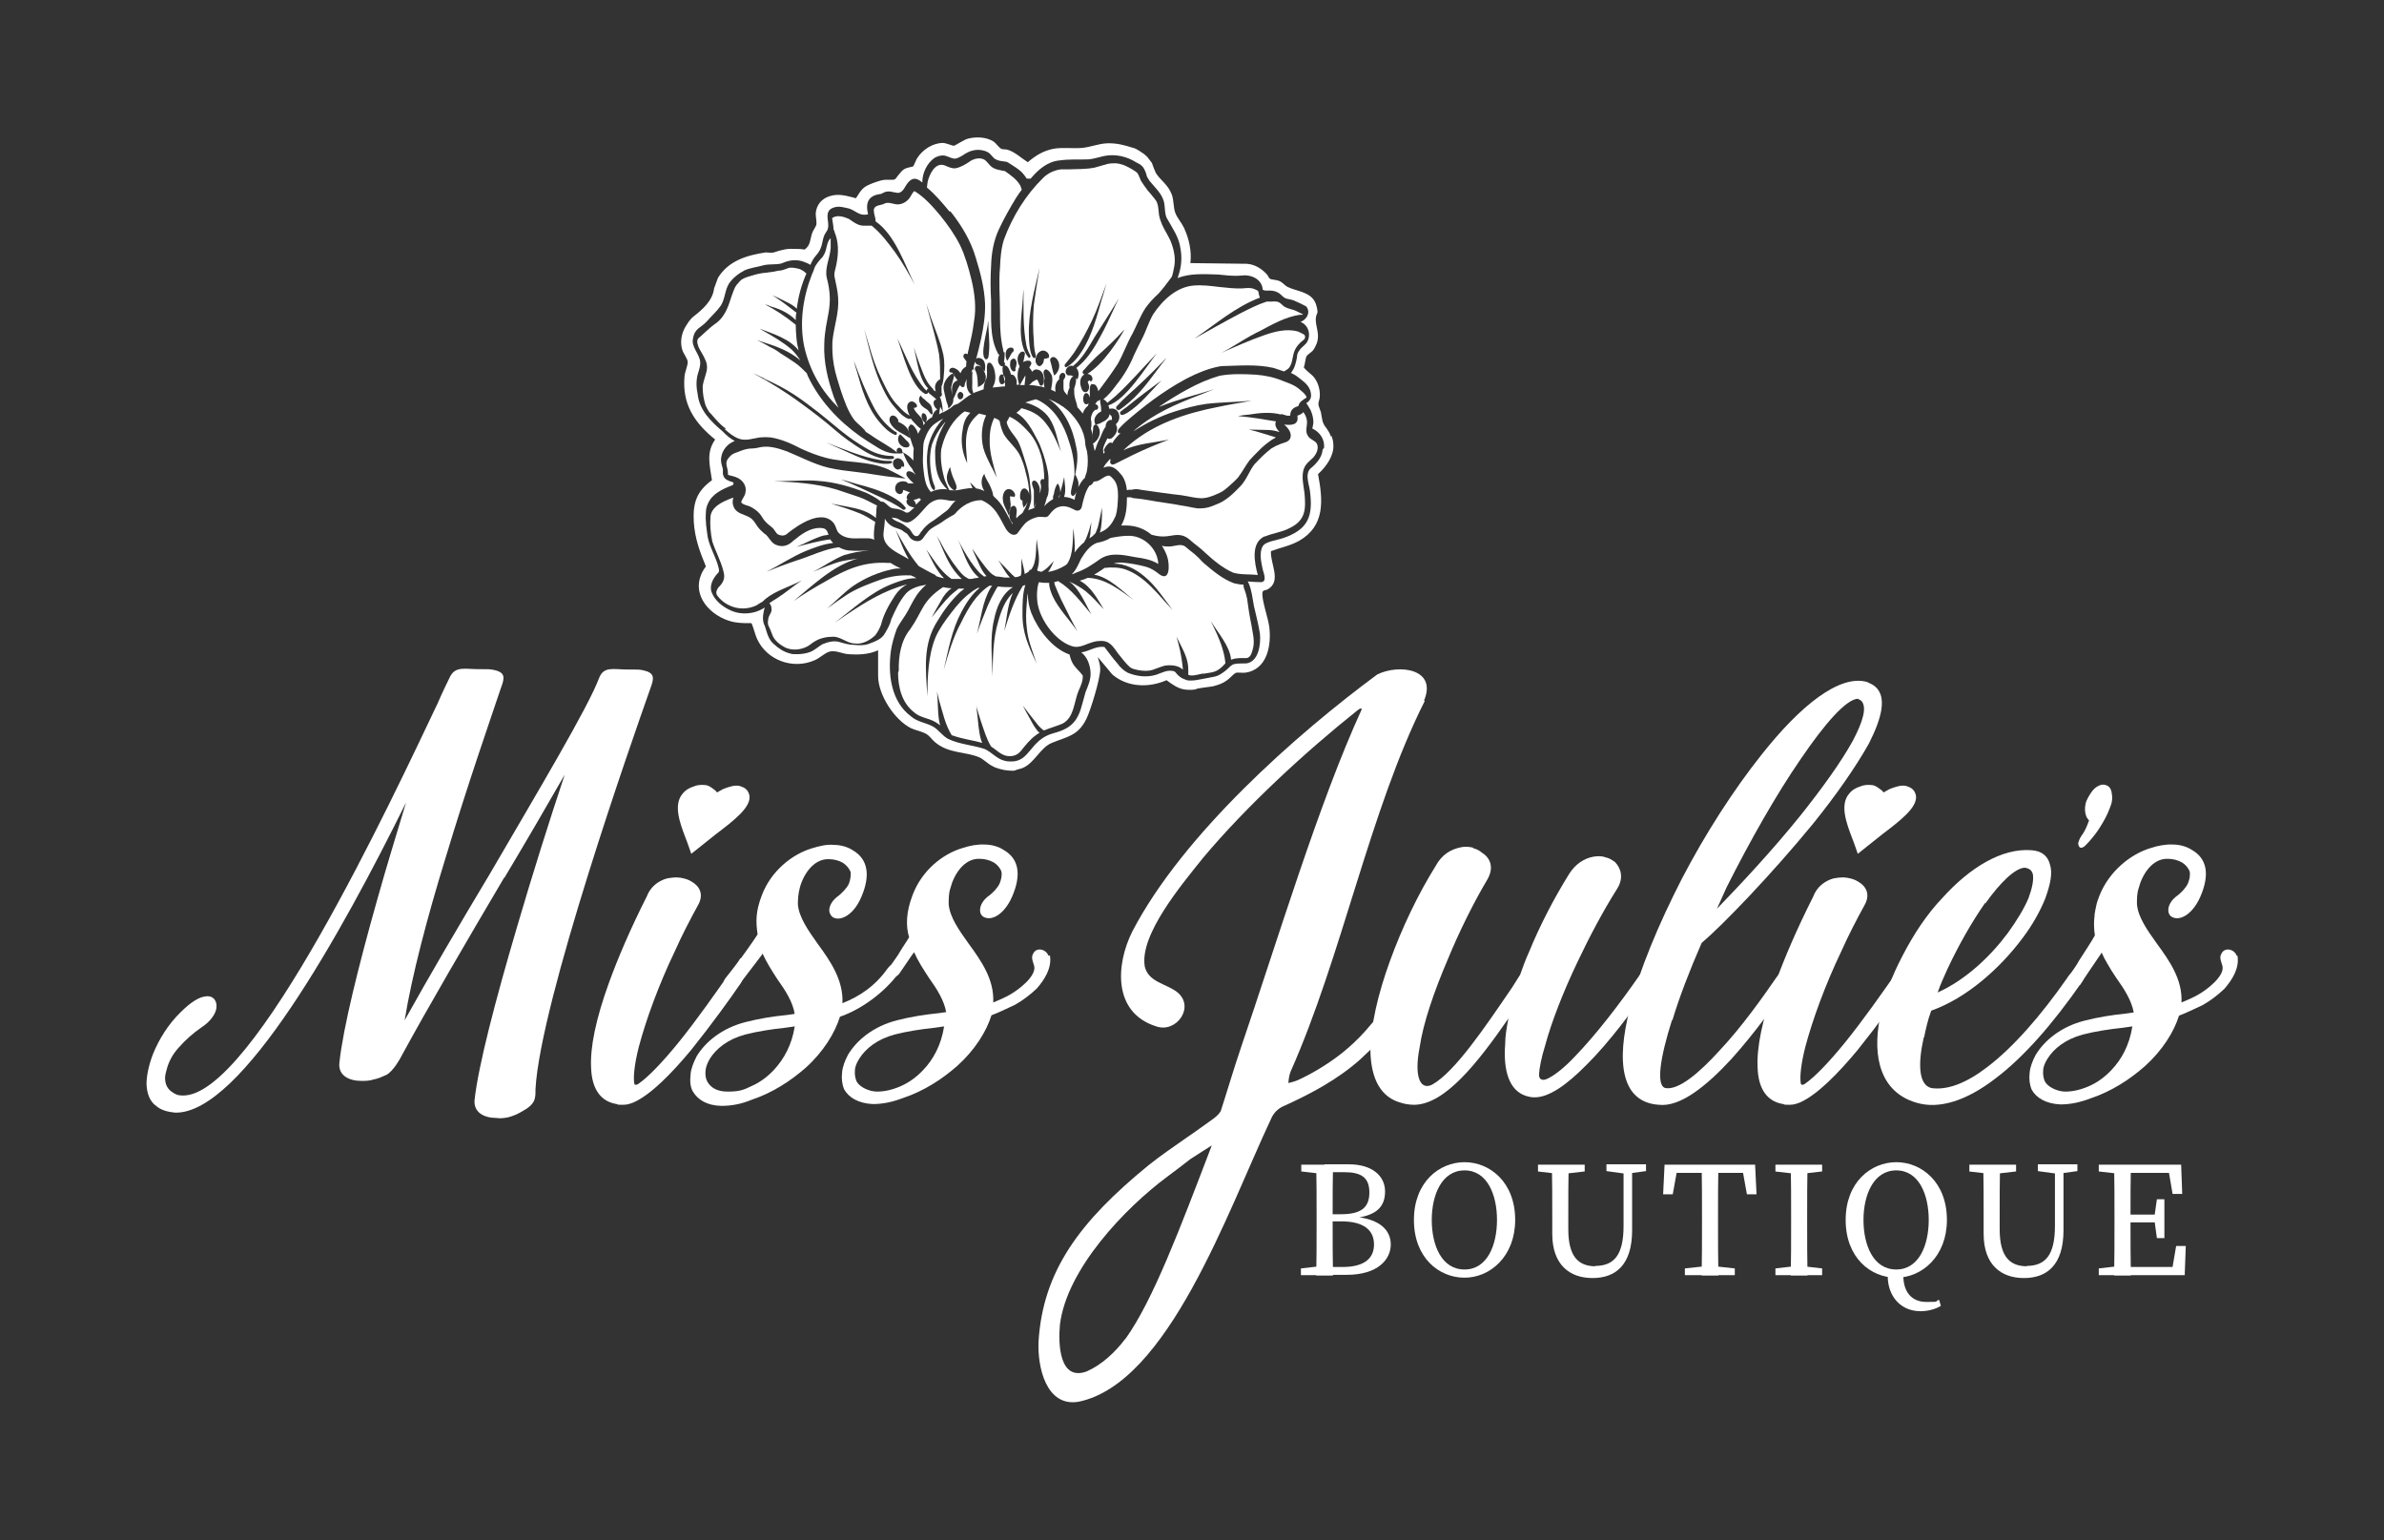
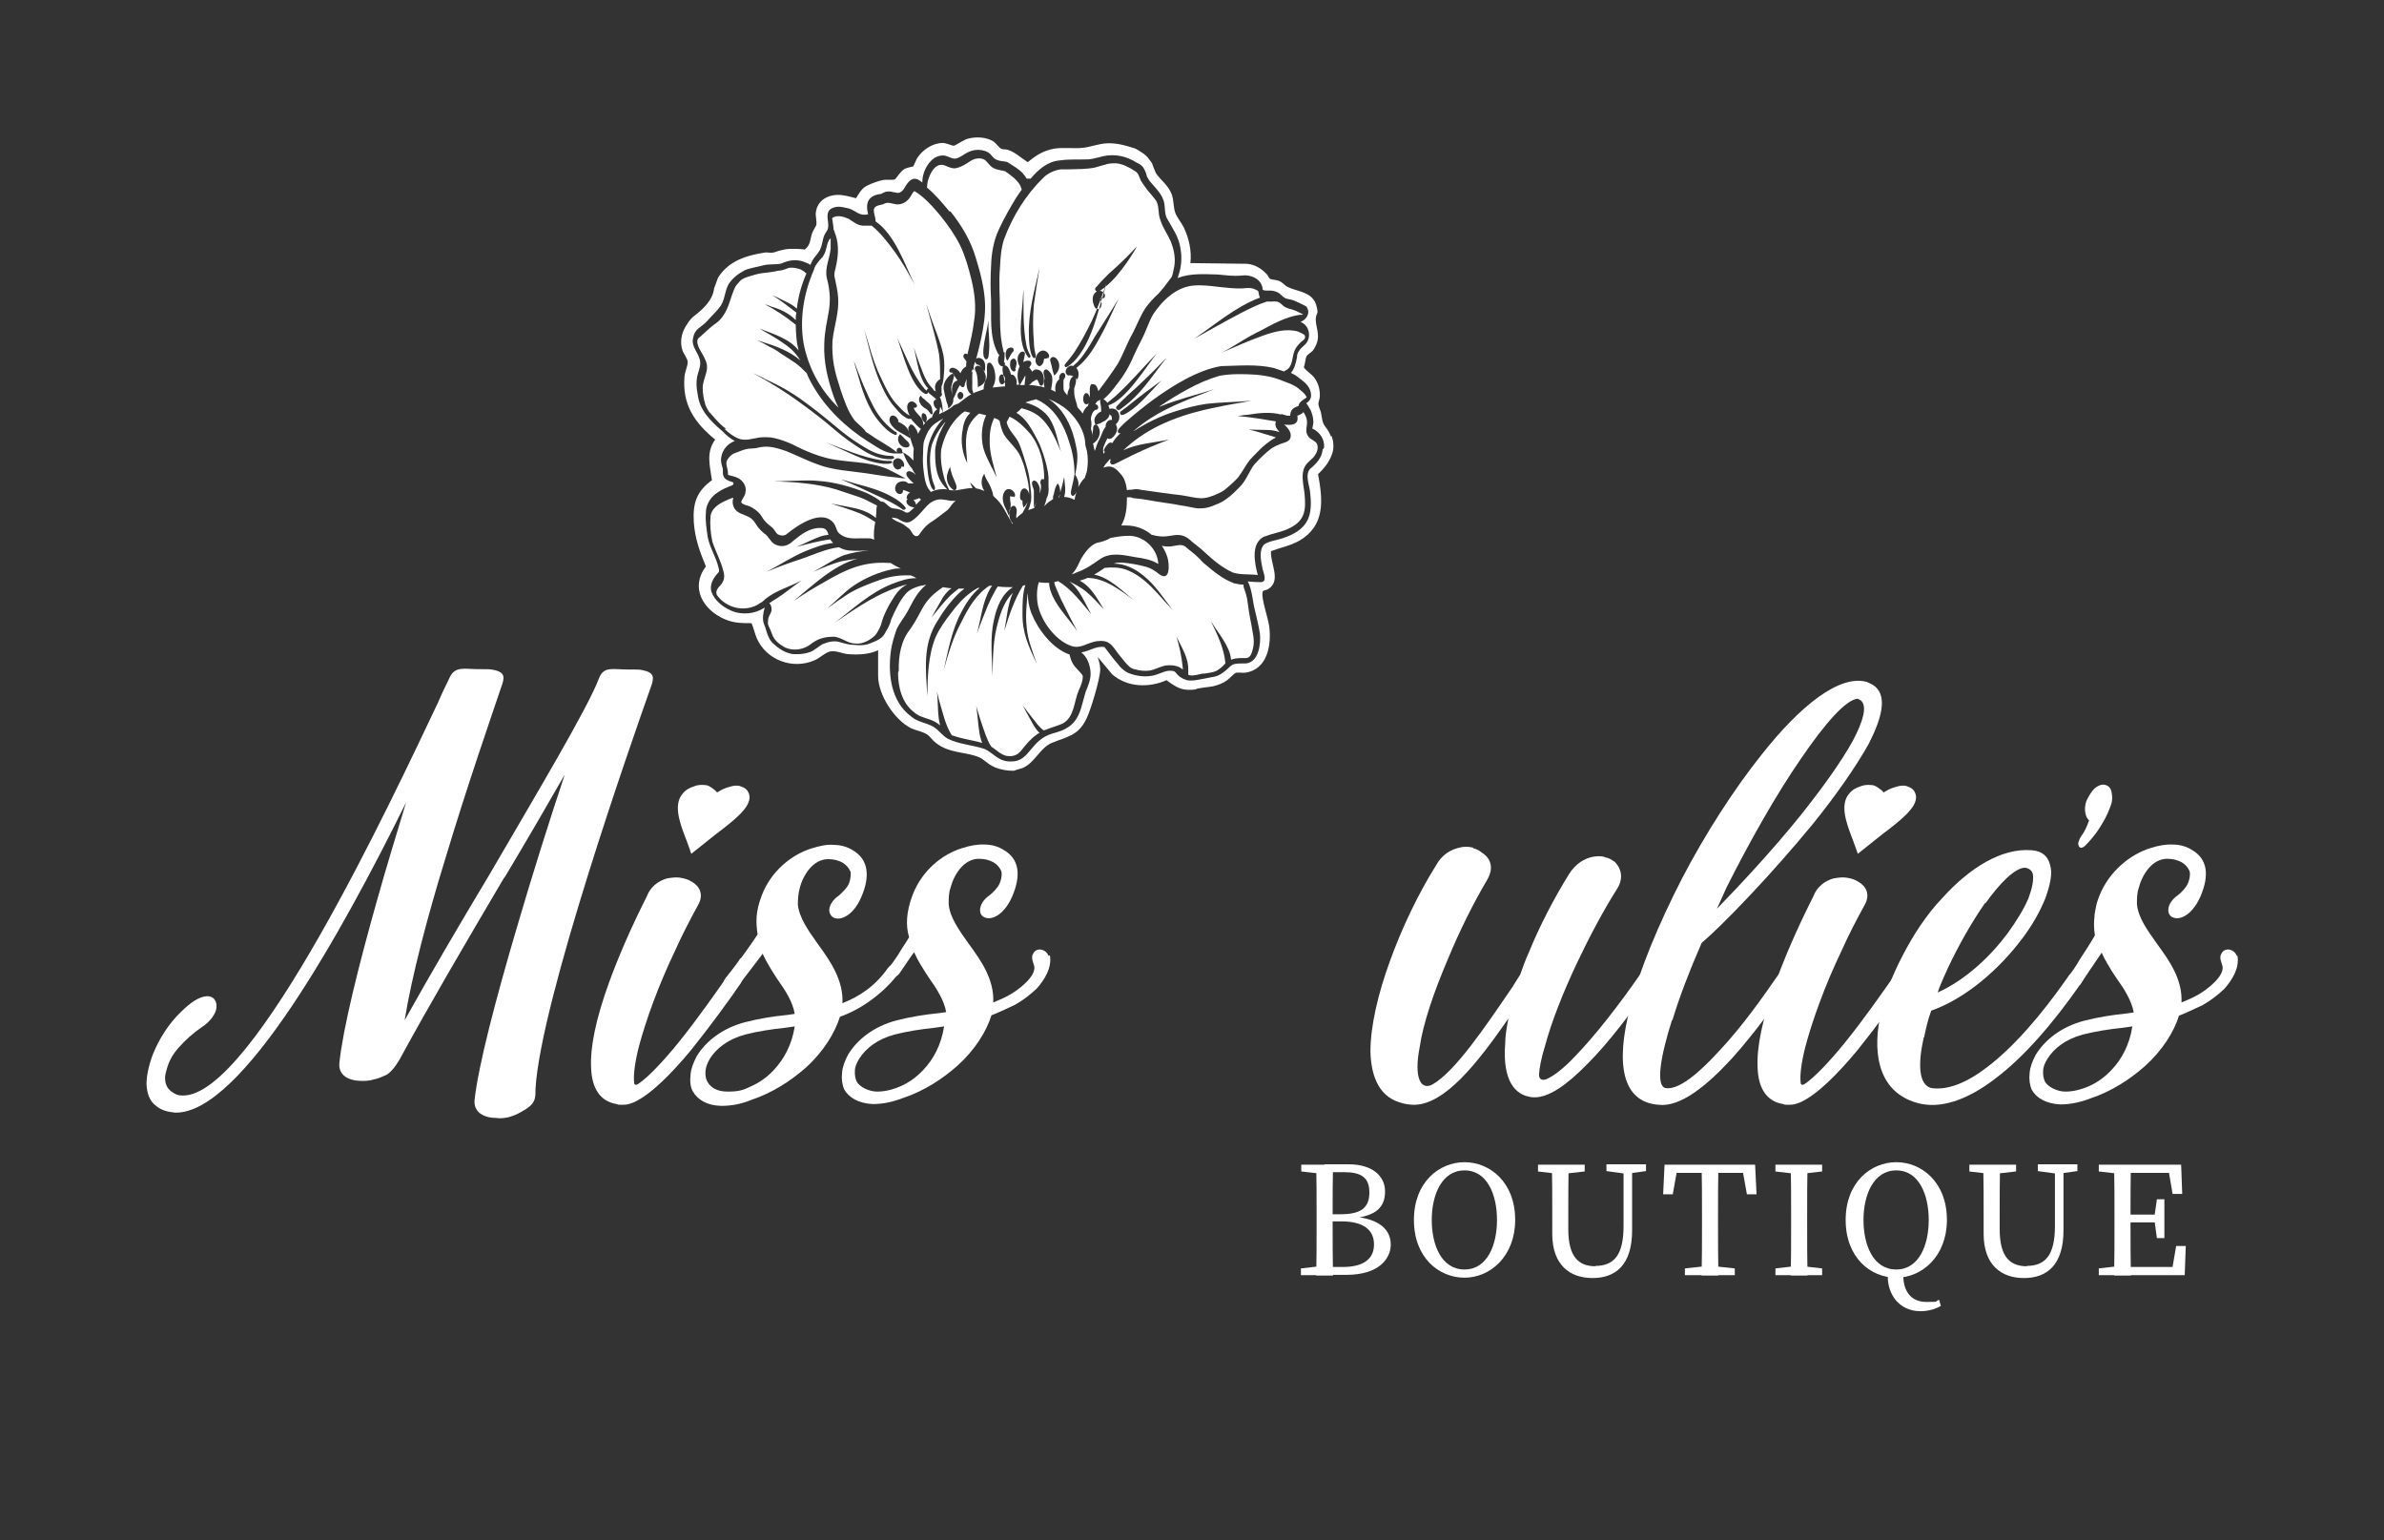
<svg xmlns="http://www.w3.org/2000/svg" id="Layer_1" version="1.1" viewBox="0 0 668.7 432">
  <rect x="0" y="0" width="668.7" height="432" fill="#333333" stroke="none" />
  <defs>
    <style>
      .st0 {
        fill: #fff;
      }
    </style>
  </defs>
  <g>
    <g>
      <path class="st0" d="M365,328.6v-1.9h6.6v2.6h-.5l-6.1-.7ZM371.5,355.1v2.6h-6.6v-1.9l6.1-.7h.5ZM369.3,341.1c0-4.8,0-9.6-.1-14.4h4.7c-.1,4.7-.1,9.5-.1,14.4v1.6c0,5.5,0,10.3.1,15.1h-4.7c.1-4.7.1-9.5.1-14.4v-2.3ZM371.5,340.6h4.6c5.6,0,8-1.8,8-6.1s-2.4-5.7-7.1-5.7h-5.5v-2.2h6.9c6.4,0,10.1,3.2,10.1,7.6s-2.5,6.8-8.7,7.5v-.4c7.3.6,10.3,3.8,10.3,7.8s-3.4,8.5-12.4,8.5h-6.2v-2.2h5.1c5.9,0,8.8-2.3,8.8-6.3s-2.8-6.5-9.2-6.5h-4.8v-2.2Z" />
      <path class="st0" d="M425,342.2c0,10.2-7,16.2-14.2,16.2s-14.2-5.6-14.2-16.2,7.1-16.2,14.2-16.2,14.2,5.6,14.2,16.2ZM410.8,356.1c6.4,0,9.1-6.9,9.1-13.9s-2.7-13.9-9.1-13.9-9.2,6.9-9.2,13.9,2.7,13.9,9.2,13.9Z" />
      <path class="st0" d="M431.4,328.6v-1.9h13.1v1.9l-6.1.7h-1l-6.1-.7ZM447.4,355.1c5.3,0,8-3,8-11.2v-17.2h2.4v18.4c0,9.8-4.7,13.4-11.1,13.4s-11.3-3.7-11.3-12.4v-5c0-4.8,0-9.6-.1-14.4h4.7c-.1,4.7-.1,9.5-.1,14.4v3.7c0,7.9,3,10.4,7.7,10.4ZM455.7,329.2l-5.1-.7v-1.9h11.1v1.9l-5.1.7h-1Z" />
      <path class="st0" d="M468.5,329l2.2-2.3-1.5,8.3h-2.7l.4-8.3h25.4l.4,8.3h-2.7l-1.5-8.3,2.2,2.3h-22.2ZM480.1,355.1l6.5.7v1.9h-14v-1.9l6.5-.7h1ZM477.4,341.1c0-4.8,0-9.6-.1-14.4h4.7c-.1,4.7-.1,9.5-.1,14.4v2.3c0,4.8,0,9.6.1,14.4h-4.7c.1-4.7.1-9.5.1-14.4v-2.3Z" />
      <path class="st0" d="M498,328.6v-1.9h13.1v1.9l-6.1.7h-1l-6.1-.7ZM505,355.1l6.1.7v1.9h-13.1v-1.9l6.1-.7h1ZM502.4,341.1c0-4.8,0-9.6-.1-14.4h4.7c-.1,4.7-.1,9.5-.1,14.4v2.3c0,4.8,0,9.6.1,14.4h-4.7c.1-4.7.1-9.5.1-14.4v-2.3Z" />
      <path class="st0" d="M546.1,342.2c0,10.2-7,16.2-14.2,16.2s-14.2-5.6-14.2-16.2,7.1-16.2,14.2-16.2,14.2,5.6,14.2,16.2ZM531.9,356.1c6.4,0,9.1-6.9,9.1-13.9s-2.7-13.9-9.1-13.9-9.2,6.9-9.2,13.9,2.7,13.9,9.2,13.9ZM529.5,358v-1.7l4.4.7c-.3,5.2,2.2,8.2,6.4,8.2s2.1-.1,3.6-.6l.5,1.7c-1.6,1-3.8,1.5-5.7,1.5-5.9,0-9.2-4.6-9.2-9.8Z" />
      <path class="st0" d="M552.4,328.6v-1.9h13.1v1.9l-6.1.7h-1l-6.1-.7ZM568.4,355.1c5.3,0,8-3,8-11.2v-17.2h2.4v18.4c0,9.8-4.7,13.4-11.1,13.4s-11.3-3.7-11.3-12.4v-5c0-4.8,0-9.6-.1-14.4h4.7c-.1,4.7-.1,9.5-.1,14.4v3.7c0,7.9,3,10.4,7.7,10.4ZM576.7,329.2l-5.1-.7v-1.9h11.1v1.9l-5.1.7h-1Z" />
      <path class="st0" d="M588.7,328.6v-1.9h6.6v2.6h-.5l-6.1-.7ZM595.3,355.1v2.6h-6.6v-1.9l6.1-.7h.5ZM593.1,341.1c0-4.8,0-9.6-.1-14.4h4.7c-.1,4.7-.1,9.5-.1,14.4v1.8c0,5.3,0,10.1.1,14.9h-4.7c.1-4.7.1-9.5.1-14.4v-2.3ZM608,326.7l2.2,2.3h-14.9v-2.3h16.5l.3,8.2h-2.7l-1.4-8.2ZM605.8,342.9h-10.5v-2.2h10.5v2.2ZM613.1,349.5l-.3,8.2h-17.5v-2.3h15.9l-2.2,2.3,1.4-8.2h2.7ZM604.3,341.3l.7-4.9h2.1v10.9h-2.1l-.7-5.1v-.9Z" />
    </g>
    <g>
      <path class="st0" d="M141.4,246.2c-10.5,17.8-21.4,36.4-29.1,50.6,0,0-1.9,3.6-3.9,4.7-1.1.5-2.4,1.1-3.6,1.3-1.2.4-2.3.4-3.4.4-3.5,0-6.6-1.5-6.2-5.1,1-9.6,5.4-27.3,10.6-45.7,2.6-9.3,5.5-18.7,8.1-27.3-18,36.4-46.2,87.5-64.8,87-2.1-.2-3.9-.7-5.2-1.8-1.9-1.3-2.7-3.6-2.8-6.2,0-2.5.7-5.5,1.8-8.4,1.7-4.2,4.3-8.4,7.8-11.8,2.9-2.9,5.2-4.2,6.9-4.4,1.2-.2,2.1.2,2.6.9s.6,1.4.5,2.4c-.2,1.6-1.7,3.8-4.2,5.4-2.2,1.5-4.5,3.5-6.5,5.8-1.6,1.8-2.7,3.8-3.3,6.2,0,0-.4,1.3-.4,2.1,0,1.9.7,3.1,1.8,3.9s1.8,1.1,3.1,1.1c19.8.5,58.8-83.2,71.6-110.1,1.4-3.3,2.7-5.8,3.4-7.3,1.5-3.1,4.3-2.2,7.7-2.2s3.3,0,4.5.2c3.6.7,3.1,2.4,2.1,5.1-2.5,7.5-9.3,26.9-15.6,47.9-5,16.2-9.4,32.9-11.4,45.3,6.9-12.4,15.4-26.9,23.8-40.9,14-24,27.6-46.8,30.7-55,1.3-3.5,4-2.5,7.8-2.5s3.3,0,4.5.2c3.4.7,3.2,2.2,2.2,4.9-5.2,14.7-30.9,87.9-32.3,112.6,0,2.7.1,4.2-4,6.4-1.2.7-2.2,1.1-3.6,1.5-1,.2-2.3.4-3.3.2-3.5,0-6.4-1.5-6.2-4.9,1-9.6,6-28.6,11.9-48.6,4.3-14.7,9.2-30.2,13.4-42.8-5.1,8.9-10.8,18.7-16.9,28.9Z" />
      <path class="st0" d="M190.1,292.7c5.6-6.9,10.9-14.6,13.6-18.4,2.2-3.1,6.2-1.6,4,1.6-2.7,4-8.2,11.6-13.9,18.7-5.5,6.6-11.2,12.4-16,14.6-1.3.5-1.9.7-3.2.7s-1.1,0-1.6-.2c-4.5-.7-7-4.2-7.2-10.2-.3-5.6,1.3-13.6,5-23.8,2.5-6.9,6-15.1,10.6-24.2,1-2.7,3.2-4.4,5.7-5.1,1.2-.2,2.5-.4,3.7-.2s2.3.5,3.2,1.1c2.3,1.3,3.4,3.6,1.9,6.4-2.3,4.2-4.6,8.6-6.6,13.1-4.6,9.6-8.1,19.3-10.1,26.8-1.2,4.7-1.6,8.4-1.3,10.2,0,.5.5.7,1.2.2,2.9-2,7-6.4,11-11.3ZM201.1,222.3l1.6-.9c.9-.4,1.9-.7,2.7-.9,1-.2,1.9-.2,2.7.2,1.1.4,1.8,1.1,2.1,2.4.6,3.3-4.4,7.1-9.4,10.9l-6.9,5.5s-1.3-3.8-1.7-4.7c-1.5-4-3.4-9.1-.7-12.2.9-1.1,1.9-1.6,3.1-2,.9-.4,2-.5,3-.4.9,0,1.5.4,2.2.9.6.4,1,.7,1.4,1.3Z" />
-       <path class="st0" d="M399.4,196.6c3.9-9.1-7.1-10.4-13.1-7.4-22.6,16.7-54.5,44.8-68.7,72.1-4.7,9.4-5.4,22.8,6.7,26.6,5.7,2,11-5.5,5.9-9.6-3.1-2.4-8.1-2.8-9.1-7.2-1.5-8.9,10.3-22.9,16.3-30.4,12.3-14.7,29-30,43.3-41.4.9-.7,1.3-.8,1.2-.2-12,26.2-23.5,64.5-33.9,95-2,5.9-4,12.7-5.6,17.6-.6,1-1.6,1.8-2.6,2.5-2.3,1.6-4.4,3.2-6.8,4.8-3.7,2.6-7.4,5.1-10.9,7.9-19.2,15.7-29.6,29.6-30.8,49.5-.3,7,2.1,18.3,11.2,16.8,25.2-5.1,41.9-53.6,54-79.3.7-1.7,2-3,3.7-3.7,7.5-3.4,15-7.4,21.3-13,3.6-3.4,8-7.3,10.3-12,1.1-3.1-1.9-3.5-3.9-1.6-1.3,1.1-2.2,2.5-3.3,3.7-4.1,5-8.6,8.8-13.6,11.9-2.2,1.4-4.6,2.7-7,3.8-.9.4-2.6.8-2.6.8,0,0,0-1.6.6-3.2,14.5-32.6,22.2-73.3,37.6-103.9v-.2ZM315.6,375.6c-2.8,3.7-6.5,7.2-10.8,9.1-7.7,2.8-8-7.8-7.5-13.1,1.9-15.6,18.2-32.7,30.2-41.6,1.9-1.4,4-3,6.3-4.8,1.5-1,5.3-3.4,6.1-3.9-9.1,23.8-16.5,43.4-24.1,54.1h0Z" />
      <path class="st0" d="M413.1,237.9c1,.2,1.9.7,2.6,1.3,2.4,1.5,3.4,4.2,1.5,7.5-3.8,6.4-7.8,14.4-11.1,22.4-3.8,8.9-6.9,17.8-7.9,24.7-.8,4.1-.8,7.3,0,9.2s2.3,1.9,3.6,1.2c6.3-3.6,14.5-15.7,22.4-27.3l2.2-3.5c.7-2,1.5-4.2,2.5-6.4,3-7.3,6.8-14.7,11.2-21.8,1.8-2.9,4.4-4.5,6.9-4.9,1.2-.2,2.4-.2,3.4.2,1,.2,1.7.7,2.6,1.3,1.7,1.8,2.5,4.5.6,7.5-3.8,6-7.8,13.5-11.2,20.7-4,8.4-7.3,16.9-9,23.3-1.1,3.5-1.6,6.3-1.7,8s1.1,1.8,2.1,1.4c2.1-.9,5-3.2,8-6.4,5.8-6,12.3-14.4,18.2-22.9,2-2.9,6.1-1.6,4,1.5-6.1,8.7-12.8,17.7-19,23.8-5.5,5.6-10.7,9.3-14.8,9.1-.7,0-1.6-.2-2.2-.4-4.6-1.5-6.4-6.9-5.8-14.6,0-2.2.4-4.5.9-7.1-8.8,12.7-17.8,24-26.3,24.2-1.3,0-2.7-.2-3.6-.5-6-1.5-8.6-6.9-8.8-14.4,0-7.1,2.1-16.2,5.5-25.5,3.3-9.1,7.8-18.6,12.8-26.6,1.7-3.1,4.1-4.7,7.4-5.3,1.2-.2,2.4,0,3.2.2Z" />
      <path class="st0" d="M469,286.1c-3.4,10.7-4.5,18.4-1.9,19.1,3.7.7,9.5-4.2,15.3-10.6,6.3-6.7,12.2-15.1,16-20.6,2.3-3.3,6.1-1.6,3.8,1.5-3.9,5.8-10.1,14.4-16.5,21.5-7,7.6-14.4,13.6-20.4,12.9-10.5-.7-12.1-11.8-8.1-27.1,2.6-10.7,8.1-23.7,14.5-36.2,6.6-12.7,14.6-25.1,22.4-34.9,10.9-13.8,21.9-22.6,29.6-20.4.8.4,1.6.7,2.3,1.3,3.3,2.9,1.9,8.7-1.8,16-3.7,6.6-9.3,14.6-15.6,22.4-11.8,14.4-25.5,28.6-31.3,33.5-3.4,7.8-6.3,15.3-8.2,21.7ZM521.1,196c-3.3.2-9.2,6.9-16,16.9-6.9,10-14.2,22.9-20.8,36l-2.7,6c6.4-6.6,15.4-16.2,23.3-26,6-7.5,11.5-15.1,14.8-21.1,2.9-5.5,4.1-9.6,2.3-11.3l-.9-.5Z" />
      <path class="st0" d="M517.3,292.7c5.6-6.9,10.9-14.6,13.6-18.4,2.2-3.1,6.2-1.6,4,1.6-2.7,4-8.2,11.6-13.9,18.7-5.5,6.6-11.2,12.4-16,14.6-1.3.5-1.9.7-3.2.7s-1.1,0-1.6-.2c-4.5-.7-7-4.2-7.2-10.2-.3-5.6,1.3-13.6,5-23.8,2.5-6.9,6-15.1,10.6-24.2,1-2.7,3.2-4.4,5.7-5.1,1.2-.2,2.5-.4,3.7-.2s2.3.5,3.2,1.1c2.3,1.3,3.4,3.6,1.9,6.4-2.3,4.2-4.6,8.6-6.6,13.1-4.6,9.6-8.1,19.3-10.1,26.8-1.2,4.7-1.6,8.4-1.3,10.2,0,.5.5.7,1.2.2,2.9-2,7-6.4,11-11.3ZM528.3,222.3l1.6-.9c.9-.4,1.9-.7,2.7-.9,1-.2,1.9-.2,2.7.2,1.1.4,1.8,1.1,2.1,2.4.6,3.3-4.4,7.1-9.4,10.9l-6.9,5.5s-1.3-3.8-1.7-4.7c-1.5-4-3.4-9.1-.7-12.2.9-1.1,1.9-1.6,3.1-2,.9-.4,2-.5,3-.4.9,0,1.5.4,2.2.9.6.4,1,.7,1.4,1.3Z" />
      <path class="st0" d="M539.6,291c-1.7,7.6-1.4,13.3,2.1,14.2,4.6.7,10-1.5,15.6-5.8,7.3-5.5,15.1-14.4,22.7-25.3,2.1-3.3,6.4-2,3.8,1.6-8,11.5-16.2,20.9-24.2,26.9-7.8,6-15.6,8.7-22.1,6.7-9.9-2.9-12.4-12.6-10.2-23.8,1-5.6,3.3-11.6,6.4-17.5,3-5.8,6.7-11.5,11.2-16.2,7.6-8.4,16.6-14,25-13.3,2.8.2,4.5,1.6,5.1,4,.8,2.4.1,5.6-1.3,9.5-1.4,3.5-3.6,7.5-6.5,11.3-6.3,8.4-15.6,16.7-25.5,20.2-1,2.7-1.5,5.1-2,7.5ZM556.8,253.3c-3.7,5.3-7.4,11.8-10.5,18.4-1,2.2-2,4.4-2.8,6.7,7.8-3.5,14.7-10,19.7-16.7,2.5-3.5,4.5-6.7,5.8-9.8,1-2.7,1.5-5.1,1.2-6.7-.3-1.1-1-1.6-2.2-1.8-2.7,0-7,4.2-11.1,10Z" />
      <path class="st0" d="M586,230.2c-.3-.4-.6-.7-.8-1.2-.4-1-.5-2.2-.2-3.6.2-.9.9-2.1,1.5-3s1.2-1.5,2-1.9,1-.4,1.5-.4.9.2,1.3.4c.6.4.9,1.1,1,1.8s.3,1.5,0,2.9c0,0-.4,1.3-.6,1.7-.7,1.9-1.7,3.6-2.7,5.2-1.5,2.4-3.2,4.2-4.1,5.1-.5.5-.9.6-1.3.6-.2-.1-.4-.2-.5-.5-.2-.4-.2-.7-.1-1.1.2-.6.4-1.1.8-1.7.8-1,1.6-2.7,2.1-4.2Z" />
      <path class="st0" d="M207.9,268.7s3.7-5.1,4.6-6.6c-.5-3.5-.6-6.3,1.2-11,2.6-6.8,8.4-11.4,13.9-13.1,2.2-.7,4.4-1.2,6.3-1,2,0,3.9.6,5.3,1.5,4.3,2.5,5,7.1,2.4,13.1-1.3,3.1-3.1,4.8-4.5,5.5-1.3.7-2.4.7-3.3.3-.6-.3-1.1-1-1.2-2,0-1.3.8-2.9,2.7-4.2,1-.9,2.2-2,2.8-3.3.4-1,.6-2.2.5-3.3-.5-1.2-1.3-2-2.2-2.6-1.1-.6-2.4-1-4-1-4.3-.1-7.2,4.5-8.1,8.2-.4,1.5-.5,3.1-.5,4.5.3,3.6,2.9,7.3,5.6,11.1,3.6,4.9,7.2,10.2,6.9,16.6,4.8-1.9,9.2-4.8,12.7-9.8,1.9-2.5,5-1.3,3.2,1.2-4,5.5-10.5,10.3-16.6,12.4-1.4,4.5-4.6,9.8-9.6,14.3-4.1,3.6-9.2,7-15.2,9-2.9,1.2-5.6,1.7-8.5,1.7-4-.1-6.6-1.7-8-4.1-.7-1.3-.8-2.9-.6-4.7.1-1.6.8-3.3,1.7-5.1,2.5-4.1,7.1-7.9,13.7-9.6,3.9-1,7.7-1.6,11.7-2l2.1-.3c-.5-3.3-2.6-6.6-4.9-9.8-1.5-2.3-3-4.7-4.1-7.1l-.4.6-6.1,8c-1.6,2.5-5.9,1.4-4-1.6.9-1.2,3.4-4.2,4.2-5.6ZM223,287.9l-2.8.4c-3.8.4-7.7,1-11.2,1.9-4.8,1.3-8.1,3.9-9.9,6.8-.7,1.2-1.1,2.3-1.2,3.3-.1,1.2,0,2.2.5,3.1.9,1.6,2.6,2.8,5.7,2.8s4.4-.4,6.6-1.5c2.3-1,4.4-2.5,6.3-4.5,2.9-3.1,5.1-7.1,5.9-12.2h0Z" />
      <path class="st0" d="M294.1,268.1h0c-.7-1.9-3.4-2.5-4.3-.6-.7,1.1,0,2.4.3,3.5.6,2.9-4.5,6.7-6.8,8-1.4.8-3,1.5-4.7,2.2,0,0,0,0,0,0,.3-6.4-3.3-11.6-6.9-16.5-2.7-3.8-5.3-7.4-5.6-11.1,0-1.5,0-3.1.5-4.5.9-3.6,3.7-8.3,8.1-8.2,1.6,0,2.9.4,4,1,1,.6,1.8,1.5,2.2,2.6,0,0,0,0,0,0,.2,1.2-.1,2.3-.5,3.3,0,0,0,0,0,0-.6,1.3-1.8,2.5-2.8,3.3-1.9,1.3-2.7,2.9-2.7,4.2,0,1,.5,1.7,1.2,2,.9.4,2,.4,3.3-.3,1.4-.7,3.2-2.5,4.5-5.5,2.6-6,2-10.6-2.4-13.1-1.4-.9-3.3-1.5-5.3-1.5-2-.1-4.2.3-6.3,1-5.6,1.7-11.3,6.3-13.9,13.1-1.8,4.7-2,8.6-1,11.9,0,0,0,0,0,0-.8,1.4-1.7,2.6-2.4,3.8-.8,1.5-2.6,3.8-3.4,5-2,3.1,2,3.2,3.2,1.2l3.2-4.7s0,0,0,0l.8-1.1s0,0,0,0c1.1,2.5,2.6,4.8,4.1,7.1,0,0,0,0,0,0,2.3,3.2,4.3,6.4,4.9,9.7,0,0,0,0,0,0l-2.1.3c-3.9.4-7.8,1-11.7,2-6.6,1.7-11.2,5.5-13.7,9.6,0,0,0,0,0,0-.9,1.7-1.6,3.5-1.7,5.1-.2,1.7,0,3.3.6,4.7,1.3,2.3,4,3.9,8,4.1,2.9,0,5.6-.6,8.5-1.7,6-2,11.1-5.4,15.2-9,5-4.5,8.2-9.7,9.6-14.2,0,0,0,0,0,0,2-.7,6.4-2.9,6.7-3,2.1-1.2,4.1-2.7,6-4.5,2.2-2.5,4.3-5.8,3.7-9.3ZM264.8,288c-.8,5.1-3,9.2-5.9,12.2-1.9,2-4,3.5-6.3,4.5-2.3,1-4.5,1.5-6.6,1.5s-4.8-1.2-5.7-2.8c-.4-.9-.6-1.9-.5-3.1,0-1,.5-2.2,1.2-3.3,1.8-2.9,5.1-5.5,9.9-6.8,3.5-.9,7.4-1.5,11.2-1.9l2.8-.4h0Z" />
      <path class="st0" d="M627.4,268.1h0c-.7-1.9-3.4-2.5-4.3-.6-.7,1.1,0,2.4.3,3.5.6,2.9-4.5,6.7-6.8,8-1.4.8-3,1.5-4.7,2.2,0,0,0,0,0,0,.3-6.4-3.3-11.6-6.9-16.5-2.7-3.8-5.3-7.4-5.6-11.1,0-1.5,0-3.1.5-4.5.9-3.6,3.7-8.3,8.1-8.2,1.6,0,2.9.4,4,1,1,.6,1.8,1.5,2.2,2.6,0,0,0,0,0,0,.2,1.2-.1,2.3-.5,3.3,0,0,0,0,0,0-.6,1.3-1.8,2.5-2.8,3.3-1.9,1.3-2.7,2.9-2.7,4.2,0,1,.5,1.7,1.2,2,.9.4,2,.4,3.3-.3,1.4-.7,3.2-2.5,4.5-5.5,2.6-6,2-10.6-2.4-13.1-1.4-.9-3.3-1.5-5.3-1.5-2-.1-4.2.3-6.3,1-5.6,1.7-11.6,6.5-14.3,13.3-.9,2.3-.8,2.4-1.2,4.2,0,.4-.2.7-.2,1.6-.2,1.6-.2,3.3.1,5.4-.8,1.5-3.7,5.9-4.4,7-.8,1.5-2.1,3.3-3,4.5-1.2,1.9,3.2,2.4,3.2,2.4,0,0,2-3,2.6-3.9l3.2-4.7.3-.5s0,0,0,0c.3.6.5,1.1.8,1.7.2.3.4.7.6,1,0,.1.1.3.2.4,0,0,0,0,0,0,.8,1.4,1.6,2.7,2.5,4,0,0,0,0,0,0,2.3,3.2,4.3,6.4,4.9,9.7,0,0,0,0,0,0l-2.1.3c-3.9.4-7.8,1-11.7,2-6.6,1.7-11.2,5.5-13.7,9.6,0,0,0,0,0,0-.9,1.7-1.6,3.5-1.7,5.1-.2,1.7,0,3.3.6,4.7,1.3,2.3,4,3.9,8,4.1,2.9,0,5.6-.6,8.5-1.7,6-2,11.1-5.4,15.2-9,5-4.5,8.2-9.7,9.6-14.2,0,0,0,0,0,0,2-.7,6.4-2.9,6.7-3,2.1-1.2,4.1-2.7,6-4.5,2.2-2.5,4.3-5.8,3.7-9.3ZM598.1,288c-.8,5.1-3,9.2-5.9,12.2-1.9,2-4,3.5-6.3,4.5-2.3,1-4.5,1.5-6.6,1.5s-4.8-1.2-5.7-2.8c-.4-.9-.6-1.9-.5-3.1,0-1,.5-2.2,1.2-3.3,1.8-2.9,5.1-5.5,9.9-6.8,3.5-.9,7.4-1.5,11.2-1.9l2.8-.4h0Z" />
    </g>
  </g>
  <g>
    <path class="st0" d="M255.2,119.2c.8-.5,1.5.8,1.9,1.4.2.4.3.7.4,1.1.2-.5.5-.9.8-1.4-.7-.5-1.4-1.2-1.9-1.8-.3-.3-.7-.7-.9-1.1,0,0,0,.1-.1.1,0,0-.1,0-.2,0-.1,0-.3,0-.4,0-1.5-.6-2.6-1.8-3.6-3-1.4-1.5-2.5-3.3-3.4-5.2-2.7-5.3-3.9-11.2-5.4-17,.5,1.5.9,3.2,1.4,4.7h0s0,0,0,0c.9,3.2,2,6.4,3.5,9.4,1.3,2.7,2.6,5.5,4.8,7.6.9,1,1.9,2,3.1,2.6-.2-.3-.4-.7-.5-1.1-.3-.9-.5-2.3.6-2.8,1.1-.6,3.1,1.7,1,1.7.3,1.1,1.3,1.8,2,2.7.5.6.7,1.4.7,2.2.1-.2.3-.4.5-.6-.5-.5-.9-1.1-1-1.7,0-.4,0-1,.4-1.1.4,0,.8.3.9.7.3.6.2,1.3-.2,1.9.5-.6,1.1-1.1,1.9-1.5,0-.2,0-.4.1-.5.2-.7.7-1.3,1.3-1.7,0,0,0,0,0,0-.9-.4-1.6-2.4-.4-2.7,0,0,.1,0,.2,0,0,0,0,0,0,0-.7-.8-1.7-1.3-2.4-2.1,0,0,0,0,0,0,0,.3-.2.5-.5.5s-.2,0-.3,0c-4.1-2.2-6.2-11.3-7.8-15.6,0,0,0,0,0,0,2.3,4.7,4.1,9.9,7.5,14,.2.3.5.5.8.7,0,0,0,0,0,0,0-.3,0-.6.4-.6-2.7-2.5-3.2-8.3-4.1-11.6,0,0,0,0,0,0,.7,2.1,1.4,4.2,2.2,6.2.6,1.6,1.2,3.1,2.3,4.5.3.4.7.7,1,1.1,0,0,0,.2,0,.2.2.1.5.3.7.4-.4-1-.3-2.1.5-2.9.2-.2.4-.4.7-.5,0-2.3,0-4.7-.3-7-.8-4.3-2.1-8.5-3.2-12.7-.1-.5-.3-1-.4-1.5.4,1.2.8,2.4,1.2,3.6,1.2,3.5,2.8,7,3.6,10.7.4,2.1.3,4.1.1,6.1,0,.3-.2,2.2-.6,2.7,0,.3,0,.6,0,1,0,.3,0,.6,0,.9.1.2.2.5,0,.8-.1.2-.3.3-.5.3s0,0,0,0c.1.2.2.5.3.7.4,1.2.5,2.5.6,3.7.4-.2.7-.4,1.1-.6.7-.4,1.3-.8,1.9-1.4.4-.2.9-.3,1.3-.5,1.3-.9,2.4-2,3.7-2.6,0,0,0,0-.1,0-1.2-.8-1.5-2.8-1.2-4.3-.2.5-.5,1-.6,1.5,0,0,0,.1,0,.2,0,.3-.2.6-.5.6s-.1,0-.2,0c-.3-.1-.5-.4-.6-.6,0,0,0,0,0,0-.9,1.2-1.2,2.6-1.9,3.9t0,0s0,0,0,0c-.4-1.7-1-4.5,1.2-5.2,0,0,0,0,0,0-.5-.6-.9-1.3-1.3-1.9-.1-.2-.3-.4-.5-.3-.2,0-.5-.1-.5-.3-.2-.7.6-1.2,1.2-1,.8.2,1.5.8,1.9,1.5.2-.5.5-1,.8-1.3.2-.2.5-.4.8-.6,0-.5,0-.9.1-1.4-.3-.4-.5-.7-.8-1.1-.2-.4,0-1.1.5-1.1.2,0,.4,0,.6.2.1-.6.2-1.1.3-1.4.6-2.6,1.2-5.2,1.5-7.8.7-3.9.2-7.9-.7-11.7,0,0,0,0,0,0,0,0,0,0,0,0-.8-3.3-1.8-6.8-3.2-9.7-1.5-3-3.5-5.8-5.6-8.4-2.1-2.5-4.4-5.1-7.2-6.8-.7.5-.9,1.4-1.5,2.1-.9,1.1-2.3,1.8-3.7,1.6-1.3-.2-2.3-.8-3.6,0-.9.3-2.6.3-2.6,1.7,0,1.1.5,2,.5,3,0,0,0,0,0,.1,5.5,3.8,8.2,12.2,11,17.8-1.7-3.1-3.4-6.2-5.5-9.1-2-2.7-4-5.4-6.6-7.5-.2,0-.3,0-.5,0-.3,0-.6,0-.9,0-.4,0-.7,0-1.1,0-1.5-.1-2.7-1.1-3.9-1.9-1.4-.6-3.2-1.2-4.6-.3-.2.2,0,.4,0,.7.1.8.3,1.7.3,2.5.3.5.4,1.3.6,1.6,1,3,.7,6.2,0,9.2-.2.8-.5,1.7-.3,2.6.4,2,.9,3.9,1,5.9.3,4.1-1.2,8-1.6,12.1-.1,2.2,0,4.5.4,6.7.4,2.4,1.2,4.7,1.9,7,1,2.9,2,6,3.9,8.5.8.9,1.8,1.6,2.6,2.5.2.2.4.4.5.7.5.3.9.6,1.4.9,2.5,1.8,5.1,3,7.4,4.9-.2-.5-.1-1.2.6-1.3.5,0,.9.5.9,1,0,0,0,.1,0,.2,1.2.6,2.3,1.4,3.1,2.4,0-.3,0-.7,0-1,0-.8,0-1.6.1-2.4-.6-1.6-1.1-3.2-1.4-4.9-.1-.5-.3-1,.2-1.4ZM258.4,111c0,.5.7.8,1,1.1.6.7,1.6,1.1,1.9,2.1.2.5.2,1.1.3,1.6,0,.2,0,.3-.2.4,0,0,0,0-.1,0-.1,0-.3,0-.3-.2-.3-.3-.5-.7-.8-1-.7-.5-1.6-.9-2-1.7-.5-.7-.7-2,.3-2.4ZM269.2,109.9c.4,0,.7.2.9.5.3.5,0,1.6-.7,1.6s-.2,0-.3,0c-.7-.4-.7-1.8.1-2ZM267.1,104.8c.4,0,.7.4.5.7-.2,1.1-.6,2.1-.8,3.1,0,2.5,1.8,3.9-.8,6h0s0,0,0,0c0-.7-.3-1.3-.5-1.9-.3-1.2-.6-2.4-.8-3.5-.2-1.4.5-2.7,1.5-3.7.3-.2.5-.6.9-.6ZM251.2,122s0,0-.1,0c-1.8-.7-3.2-2.2-4.4-3.6-3.5-4.1-5-9.4-6.4-14.4-.3-.9-.6-1.9-.8-2.8,1.7,4.6,3.5,9.1,5.8,13.4,1.4,2.5,3.4,4.8,5.8,6.5.1,0,.3,0,.3.1.3.3.2.8-.2.8ZM254.2,125.5c-.3,0-.7,0-1.1-.3-.9-.5-1.4-1.6-1.1-2.6,0-.3.3-.6.5-.8.6.5,1.1,1.1,1.7,1.7,1.3,1,1.1,2,.1,2ZM255.2,122.9h0c-1.8-1.3-4.3-2-5.4-4.1-.8-1.2,0-3,1.5-1.9.3.3.9,1,.6,1.4,2.3,1,3.2,2.1,3.4,4.7Z" />
    <path class="st0" d="M261.1,146.5c1.6-1,3-2.2,4.5-3.3.7-.5,1.1-1.4,1.7-2,.2-.3.5-.5.8-.7,0,0-.2,0-.3,0-.7,0-1.4,0-2.1-.2-.8-.1-1.6-.3-2.4-.2-1.3.2-2.5.9-3.4,1.9-1.4,1.5-2.7,3.3-4.5,4.3-1.3.7-2.5-.2-3.6-.8-.4-.2-.9-.2-1.4-.3,0,0-.2,0-.3,0,.2.2.3.3.5.5.8.6,1.9.8,2.8,1.4.5.4,1.1.8,1.6,1.2.8.7,1.1,2.5,2.5,2,0,0,0,0,0,0,0,0,0,0,0,0,0,0,0,0,0,0,.5-.4.7-1,1.1-1.4.7-1,1.6-1.8,2.6-2.5Z" />
    <path class="st0" d="M292.7,134.4c0,0,.1,0,.2,0,0-4.5-1.1-9.1-3.9-12.7-1.6-1.8-3.5-3.8-5.8-4.8,0,0,0,0-.1.1-.2.4-.4.9-.7,1.3,0,.1,0,.2,0,.3.5,2,2.1,3.4,3.1,5.1.7,1.3,1.1,2.7,1.5,3.9.8,2.6,1.7,5.1,1.9,7.9.2,1.7.5,3.4.3,5.1-.2.8-.4,1.7-.8,2.5.6-.2,1.1-.4,1.7-.6.2-.5.4-1,.6-1.6-.2.5-.5,1-.7,1.5,0-1.6,0-3.2,0-4.7,0-.8-1.2-2.5,0-2.9h0c.8,0,1.2.9,1.5,1.6.3.8.2,1.6,0,2.4,0-.3.2-.6.3-.9.2-.7.3-1.5.1-2.2-.2-.5,0-1.4.6-1.3Z" />
    <path class="st0" d="M297.2,138.8c0,.2-.2.5-.3.7,0,0,.1,0,.2,0,0-.2.1-.4.2-.7Z" />
    <path class="st0" d="M288.7,138.9c0-2.2-.4-4.3-1-6.4-.3-1.5-.8-2.9-1.4-4.3-1.1-2.6-3.4-4.1-4.8-6.5-.5-1.1-.9-2.3-1.1-3.6-.2-.2-.4-.4-.6-.5-.3-.1-.6-.2-.9-.4-.9,1.8-1.3,3.7-1.3,6.2-.1,3.7,1.1,7.2,2,10.6-.5-1-1-2.2-1.6-3.2-.8-1.7-1.7-3.3-2.2-5.2-.7-2.9-.5-6.4.8-9.1-.6-.2-1.3-.3-2-.5-1.1.9-2.1,2-2.8,3.4-1.4,3.4-.7,7-.5,10.5-1.4-2.8-1.9-6.1-1.3-9.2.2-1.7.7-3.4,1.9-4.6,0-.1.2-.2.3-.3-.5-.1-1-.3-1.6-.4-.5.3-.9.6-1.3,1-2.8,2.5-4.5,6.1-5.3,9.7-.3,2.8.2,5.8,1,8.5.4,1,.8,2,1.3,2.9.7,0,1.4.1,2.2,0,1.4-.2,2.8-.6,4.3-.6-.3-.5-.5-1.1-.7-1.6.6.6,1.1,1.1,1.7,1.7,0,0,0,0,0,0,.8.1,1.5.4,2.3.7,0-.2-.2-.3-.3-.5-.7-1.4-.6-3.1.3-4.3.3,1.4,1.3,2.5,1.8,3.8.2.6.5,1.2.6,1.8,0,.2.1.4.1.6.1,0,.2.2.3.3,2.4,2,3.5,5,5.1,7.6,0,0,0-.1.1-.2-1.1-1-1.2-2.8-.8-4.1.5-1,1.5-1.2,1.8,0,.3.8-.2,1.7,0,2.6,0,0,0,0,0,.1.5-.6,1.1-1.1,1.7-1.5.6-1.1,1.2-2.1,1.5-3.3-.2.6-.6,1.2-1.2,1.8,0,0,0,0,0,0-.1-.5-.3-.9-.3-1.4,0-.2,0-.4,0-.6-.9,0-.7-1.5-.6-2.1.5-2.1,2.2-1.4,2.5.4ZM267.9,137.5c0,0-.1,0-.2,0-.3,0-.7-.4-.9-.6-1.1-1.1-1.5-2.8-1-4.2.2-.6.4-1.2.7-1.7.2,1.1.5,2.2,1,3.3.3.8,1.4,2.6.4,3.2ZM284.4,139.3c-.2,0-.4,0-.6,0-.2,0-.3-.2-.5,0,0,.7.1,1.4.2,2.1,0,1.1-.3,2.2-.6,3.2,0,0,0,0,0,0-.4-1.5-1.5-2.8-1.6-4.4-.2-1.4.5-3.5,2.2-2.9.7.2,1.8,1.6.9,2.2Z" />
    <path class="st0" d="M230.5,72.3c-.8.9-1.7,1.9-2.1,3,0,.2-.7,1.8-.7,1.8-2.5,6.4-3.5,13.5-2.1,20.2,1.6,6.9,4.8,12.3,9.6,17.1-.5-1-.9-2-1.3-3-1.7-4.9-2.9-9.7-2.7-14.9.2-7.6,2.9-10.3.7-18.6-.6-2.8.9-5.5,1.1-8.3,0-.8,0-1.7,0-2.5,0,0,0-.2,0-.3-.2.2-.3.4-.5.6-.5.9-.6,1.9-.9,2.9-.2.7-.6,1.4-1,2Z" />
    <path class="st0" d="M256.9,141.3c0,.1,0,.2,0,.3.5-.5,1-1,1.5-1.5,0,0,0,0-.1,0-.2-.1-.3-.3-.5-.4-.3.3-.9.3-1.3.5-.1,0-.2,0-.3,0,.3.3.6.7.7,1.2Z" />
    <path class="st0" d="M287.6,105.3c-.5.9-1,1.8-1.5,2.7.4,0,.9,0,1.3,0,0-.9.3-1.8.2-2.7Z" />
    <path class="st0" d="M266.6,59.3c3.1,3.9,5.7,8.2,7.1,13,1.3,4.2,2.4,8.4,2.6,12.8.1,3.3-.4,6.6-1.1,9.9-.4,1.9-.9,3.8-1.4,5.7.2-.2.5-.4.8-.3,1.9.3,1.9,2.3,1.6,3.8,0,0,0,0,0,0-.6-.6-1-1.5-1.8-1.9-.2,0-.4,0-.6-.3-.2-.2-.3-.4-.3-.6-.1.5-.3.9-.4,1.4,0,.4,0,.8.1,1.2-.1-.2-.2-.4-.4-.5,0,.2-.1.4-.2.6,0,.1-.1.3-.2.4.1,0,.3-.2.4-.3-.2,1.4,0,2.9-.1,4.3,0,.4,0,.9.2,1.3.1.2.1.4,0,.5.2,0,.4-.1.5-.2.8-.3,1.7-.6,2.5-.9,0-.8.2-1.7.5-2.4.2-.4.4-.8.4-1.3.2-1.1-.2-2.4.2-3.5,1-1.1,1.9,1.4,2,2.1.3,1.4.3,2.9-.4,4.2,0,.1-.1.3-.2.4,1-.1,2-.2,3-.3.2,0,.3,0,.5,0,0-.3,0-.6,0-.9-.2-1.4-.7-2.7-.7-4.1,0-.2,0-.4.2-.6,0,0,0,0-.1,0s0,0,0,0c-1.4-.1-1.7-2.1-1-3.2-.2-.2-.4-.4-.5-.7-2.3-4.5-1.7-9.8-1.8-14.6-.2-3.3-.2-6.5,0-9.8.1-3.5.7-7,2.2-10.2,1.4-3,3.1-6,4.8-8.8.5-.8,1.1-1.6,1.6-2.3-.2-.5-.3-1-.5-1.3-1-1.7-2.7-2.8-4.2-3.9-1.4-.3-3-.4-4.1-1.5-.5-.5-.9-1.1-1.5-1.6-1.2-.8-2.8-.5-4,.2-1.3.9-2.7,1.8-4.3,2.1-1.1.1-2-.4-3-.8-2.7-1-4.3,2.5-4.8,4.6-.1.5-.1,1-.2,1.6,2.4,2,4.3,4.3,6.3,6.7ZM281,105c1.2.2,1.3,2.8,0,2.8,0,0,0,0-.1,0-.9-.3-1-2.8.2-2.8ZM276.5,106c0,1.3-1.1,2.1-2.2,2.6,0,0,0,0,0,0-.1-1.4,0-2.9-.5-4.2-.2-.5-.6-1-.2-1.5,1.4-1.3,3.1,1.9,2.9,3.1ZM277.1,90.7c0-.2,0-.5.1-.7,0,2.9.5,5.9.2,8.8-.1.5,0,2-.8,2s0,0,0,0c-2-.5.4-8.4.5-10.1Z" />
    <path class="st0" d="M263.7,114.2c0,.2,0,.4-.1.6,0,.5-.1.9-.2,1.4.4-.2.7-.4,1.1-.6-.2-.5-.5-.9-.7-1.4Z" />
    <path class="st0" d="M265,118.5c-.1.2-.3.3-.4.5-1.4,1.7-2.5,3.7-3.2,5.7-.8,3-.6,6.3,0,9.3.1.6.3,1.2.5,1.7.2.5.5,1,.3,1.6,0,.1-.1.2-.2.2s0,0,0,0c-1.3-.4-1.8-5.1-1.9-6.4-.2-2-.1-4.1.3-6.1.7-2.8,2.2-5.5,4.2-7.6-.8.4-1.6.9-2.3,1.4-1.6,1.1-2.4,2.9-3,4.6-.5,1.4-.3,2.9-.4,4.3-.1,1.5,0,3.1.2,4.6.2,1.6.4,3.2,1.2,4.6.2.4.5.7.8,1.1,1-.5,2.1-.8,3.6-.8.3,0,.7,0,1,.1-.9-.9-1.7-1.9-2.2-3-1.1-2.4-1.2-5-1.2-7.6,0-1.7.6-3.5,1.2-5,.5-1.1,1-2.2,1.7-3.3Z" />
    <path class="st0" d="M256.9,162.1c-.3-.2-.6-.4-1-.5-.1,0-.3-.2-.4-.2-.1,0-.3,0-.4,0-2.8-.1-5.5.3-8.1,1.2-3.1,1.1-6.3,2.3-9.1,4-2,1.3-4,2.7-5.9,4.1,2.5-2.1,4.7-4.5,7.4-6.4,3.3-2.2,7-3.8,10.8-4.6.8-.2,1.7-.3,2.5-.2-1-.5-2-1-2.9-1.6-.3,0-.5,0-.8,0-6.7-.4-11.7,1.8-17.3,5.1-3.1,1.7-6.2,3.6-9.1,5.6,5.5-4.5,11-9.9,17.9-11.9-1.4.2-2.9.4-4.3.7-2.8.7-5.5,1.9-8.1,3,2.9-1.5,5.6-3.5,8.7-4.7,2.1-.6,4.6-1.2,6.9-1.2-.9-.1-1.7,0-2.6,0-1,0-2.1,0-3.1-.1-.9-.1-1.8-.4-2.7-.9-4,.5-7.7,2.4-11.5,3.6-3,1-6,2.1-8.8,3.3,3.7-1.9,7.1-4.2,10.9-5.8,2.5-1,5.1-2,7.8-2.3-.3-.3-.6-.6-.8-1-3.2.4-6.4,1.3-9.5,2.1,2.6-1,5-2.5,7.7-3.2.2,0,.7-.1,1.3-.2-.4-1.2-.7-1.9-2.3-1.9-2.9-.1-5.4,1.8-7.6,3.6-1.4,1.4-3.1,1.9-4.9,1.1-1.5-.6-1.9-2.4-3.3-3.2-.7-.6-1.3-1.2-1.9-2-.6-.9-1.1-1.9-2.2-2.5-1.4-.8-3.3-1-4.2-2.5-.6-1.1-.6-2.1-.3-3,0,0,0,0,0,0-.8.2-1.8.7-2.5,1-1.7.8-3.6,2.1-3.9,4.1-.2,2.4,0,4.8.5,7.2.9,2.8,2.4,5.4,3.1,8.3.6,2,0,3.2-1.4,4.6-.5.7-.9,1.6-.2,2.4,1.2,1.6,3,2.7,4.9,3.2,2,.5,4.1.3,6-.6.5-.3,1-.7,1.5-.9.4-.3.7-.6,1-.9,3-2.4,6.8-3.4,10.2-5.2-2.4,1.6-4.7,3.6-7.1,5.1,0,0,0,0,0,0,0,0,0,0,0,0-.7.4-1.3.8-2,1.3.4.4.6,1,.6,1.5.2,1-.7,1.8-.9,2.8-.1.6-.2,1.3,0,1.9.4.8.8,1.7,1.1,2.6.6,1.7,2.2,2.9,3.8,3.7,1.9.8,4.1.6,5.9-.3.8-.4,1.4-1,2.1-1.4,1.5-1,3.5-1.4,5.3-1.4,2.2,0,3.9,1.9,6.1,1.9,2.1.3,4.2-.9,5.7-2.3.7-.9,1.2-1.9,1.6-2.9.7-2.9,2.2-5.6,3.9-8.2.9-1.4,2.1-2.5,3.5-3.2-1.6.4-3.3,1-4.8,1.6-5.6,2.3-10.6,5.8-15.6,9.2,5.2-3.9,10-8.5,16.1-10.9,2.1-.8,4.5-1.7,6.8-1.6Z" />
    <path class="st0" d="M354.8,150.5c2.3-1,4.8-1.2,7-2.4,4.5-2.2,4.5-5.4,4.1-9.8-.3-2.6-1.2-5.6.4-7.9.6-.8,1.3-1.3,2-2,.9-1,1.7-2.5,1.1-3.9-.5-.9-1.6-1.1-2.3-1.9-1.8-2.3.8-3.7-1.5-7-.4.5-1.1.8-1.7,1,.5,2.7-1.7,2.7-3.7,2.5,1.2,1,2.5,2.7,1.5,4.2-.6.8-1.8.9-2.7,1.3-.8.3-1.6.7-2.4,1.2-1.7,1.3-3.2,2.8-4.7,4.4-1.5,1.9-2.2,4.3-3.9,6.1-2.1,2.2-4.2,4.3-7.1,5.3-1.3.6-2.7,1-4.1,1-.3,0-.6,0-.9,0-1.5-.2-3-.6-4.5-.8-3-.6-6.1-.9-9.2-1.5-1.2-.2-2.4-.4-3.6-.5-.5,0-1-.1-1.4-.3-.2,0-.4,0-.6,0-.1,0-.3,0-.5,0,0,2.7-.2,5.5-1.6,7.9.4,0,.9,0,1.3,0,2.7,0,5.2.9,7.2,2.6.4.1.9.2,1.3.3,1.5.3,2.7.2,3.9,0,1.8-.3,3.5-.6,5.4,1,1.4,1.3,3,2.3,4.4,3.7,2.4,2.2,4.9,4.3,7.8,5.6,2.2.7,4.7.4,7,.7-.9-3.4-2.1-9.1,2-10.9Z" />
    <path class="st0" d="M359.3,116.1c.4.1,1.1.3,1.7.5.3,0,.6,0,.9,0,0-1.6.9-2.3,2.3-2.7.2-1.2,1.4-1.8,2.3-2.4-.3-1-1.2-1.6-1.9-2.2-1.4-1.3-3.1-1.8-4.9-2.5-2.4-1-4.9-1.5-7.5-1.7-3.3-.2-6.8-.3-10.1.3-3.1.9-6.1,2.2-9,3.8-2.8,1.5-5.5,3.2-8,4.9.1,0,.2-.1.4-.1,4.9-2,10-3.2,15-4.8-.6.3-1.4.5-2,.8-6.2,2.4-12.5,4.8-17.9,8.8-.9.7-1.9,1.4-2.7,2.2,3.7-2.4,7.6-4.3,11.7-5.6,2.9-.9,5.8-1.7,8.7-2.1,4.2-.5,8.5-.5,12.8-.9-3.2.6-6.5,1.1-9.7,1.8-8.7,1.7-17.5,4.6-24.4,10.4-.7.6-1.3,1.1-1.9,1.7,4-1.9,8.6-2.1,12.8-3-3.4,1.3-6.8,2.7-10.1,4.3-1.5.7-2.9,1.5-4.4,2.2-.4.2-.9.5-1.3.5s-.1,0-.2,0c-.6-.3-.6-.8-.4-1.2,0-.1-.1-.3-.1-.4-.4.5-.9,1-1.3,1.5-.2.3-.4.6-.6,1,1.9-.8,3.2-.2,4.7,1.6,1.2,1.2,1.7,3,1.9,4.7.4-.1.8-.2,1.2-.1.8-.2,1.7-.3,2.8,0,3.7.5,7.4,1.1,11.2,1.5,5.1.8,5.9,1.7,10.9-.7.9-.4,1.7-1.1,2.5-1.8.9-.8,1.8-1.6,2.6-2.5,1.2-1.6,2-3.2,3.2-4.8.7-.8,1.5-1.6,2.2-2.3,1.5-1.6,3.3-3.1,5.2-4.1-1.3-.4-2.6-.8-3.9-1.2-1.2-.4-2.4-.7-3.7-1,1.7,0,3.3.1,5,.1,1.2,0,2.4.2,3.6.6-.8-.9-1.5-1.9-1-3-3.6-.6-7.1-1.2-10.7-1.5,1-.2,2.1-.3,3.1-.4,3-.5,6.2-.8,9.1,0Z" />
    <path class="st0" d="M337.5,189c1.6-.3,3.3-.3,4.6-1.4.6-.4,1.1-1,1.6-1.5,0,0,0-.2,0-.3-.4-3.7-1.9-7.1-3.5-10.4-.2-.4-.4-.8-.5-1.1,1.8,3.1,5.3,6.9,5.6,10.7,0,0,.1,0,.2,0,1.3-.5,2.7-.4,4-.4,1.4,0,1.7-1.8,2-2.9.5-2.2-.2-4.4-.5-6.5-.5-2.4-.9-4.9-1.2-7.3-.2-1-.5-2-.9-3-.1-.3-.1-.6-.1-.9-.9,0-1.8-.2-2.7-.4-3.2-1.2-5.8-3.4-8.4-5.6-.7-.6-1.2-1.3-1.9-1.9-.9-.9-2-1.6-3-2.5-1.4-1.4-3.2-.3-4.9-.3-.6,0-1.2,0-2-.2,0,0,.1.2.2.3.6,1,1.1,2,1.4,3.1.5,1.7.8,6.8-2.3,4.6-1.1-.9-2.3-1.7-3.7-2.1-2.2-.6-4.5-1-6.8-1.2-.8,0-1.5,0-2.3.3,0,0,0,0,0,0,3.2,0,6.1,1.5,8.5,3.5,3.2,2.6,5.5,6.2,8,9.5-4-4.2-7.6-9.4-13.3-11.4-1.9-.6-3.9-.6-5.8-.4-.3.2-.6.5-1,.7-.6.4-1.2.8-1.9,1.2,4.2.7,8,4.7,11.1,7.1-3.9-2.8-8-6.1-12.9-6.2-.7.3-1.5.6-2.3.8,0,0,0,0,.1,0,3.2,1.7,4.9,5.1,6.7,8-1.6-1.7-3.2-3.5-5-5-1.4-1.1-3-2-4.7-2.8,3,2.2,4.4,6.1,6.2,9.2-2.8-3.3-5.5-7-9.3-9.3-.4.1-.7.2-1.1.3.1.8.5,1.5.8,2.3.4.8.7,1.7,1.1,2.5,1.5,3,3,6.1,4.6,9-2.3-3.4-5.3-6.3-7-10-.4-1-1-2.4-.9-3.6-1,0-1.9,0-2.9-.2,0,.2-.1.4-.2.6-.3,1.3-.4,2.7-.3,4.1.2,5.1,4.8,11.6,9.6,13.2,1.6.6,3.1,0,4.6-.6,1.1-.4,2.2-.8,3.3-.8,2.9-.2,3.7,1.5,5.2,3.5,1.1,1.3,2.1,2.8,3.4,3.9.7.5,1.6.6,2.4.8,1.3.2,2.6.3,3.9-.1,1.2-.4,2.3-.9,3.5-1.2,1.3-.2,2.9-.1,4.1.5.3.2.6.4.9.6,0-.3-.1-.7-.1-1-.3-2.8-.9-5.5-1.7-8.2.2.4.4.8.6,1.2,1.3,2.6,2.8,5.2,2.7,8.2,0,.4,0,.8,0,1.3,1.2.5,3-.2,4.3-.4Z" />
    <path class="st0" d="M290.1,85.4s0,0,0,0h0s0,0,0,0Z" />
    <path class="st0" d="M309.6,126.4c.2-.7.6-1.3,1.1-1.8.4-.5.9-.6,1.3-.3.5-.9,1.3-1.9,2.3-2.8-.2,0-.3,0-.5,0-.5-.4-.2-1,.2-1.4.6-.6,1.1-1.2,1.7-1.7,2.5-2.2,5.1-4.3,7.8-6.3,5.4-3.9,12.4-8.3,19-9.4,4.9-.1,9.9-.6,14.7.5,1,.3,2,.7,3,1,.2-.2.4-.3.6-.4,1.8-1,1.6-3.4,2.2-5.1.5-1.4,1.5-2.5,2.7-3.4.5-.4.5-1.2,0-1.5-.5-.3-1-.5-1.6-.8-3.2-.9-6.6,0-9.7,1.1-4,1.4-8,3.2-11.9,4.9,2.7-1.3,5.4-3.2,8.3-4.8,0,0,0,0-.1,0,.2,0,.3-.2.5-.2.7-.4,1.4-.8,2.1-1.1,3.6-1.9,7.2-4,11.3-4.6.1,0,.4,0,.6,0,0,0,.2,0,.3-.1-.9-.4-1.8-1-2.8-1.3-.8-.2-1.5-.4-2.3-.8-.4-.2-.7-.6-1.1-.9-.7-.7-1.7-.7-2.6-.6-.5,0-.9,0-1.4,0-2.5.8-4.8,2-7.2,3.2-4.4,2.3-8.8,4.8-13.1,7.2,5.9-4,11.4-8.8,18.1-11.4,0,0,.2,0,.3-.1-.2-.4-.3-1-.4-1.5,0-.5-.5-.6-.9-.8-1.2-.6-2.4-.4-3.6-.3-2.2.1-4.3-.2-6.5-.4-2.4-.3-4.8-.6-7.2-.4-4.8.4-8.7,4.1-11.3,8-1.3,2.2-2,4.7-3.2,7-.8,1.6-1.6,3.1-2.3,4.7-1.2,2.9-2.8,5.6-4.8,8.1-1.1,1.5-2.3,3-3.7,4.1.4.2.8.5,1.1,1,0,0,0,0,0,0,.7-.6,1.5-1.2,2.2-1.8,4.2-3.8,7.8-8.1,11.7-12.1,0,0,0,0,0,0-3.2,4-8.7,13.1-13.6,14.6.1.3.2.7.3,1,.5-.2,1.2-.1,1.6.1,1.2.6,1.5,2.4.8,3.5-.2.3-.4.5-.6.7.1.2.2.5.3.8.2,1-.3,2-1,2.7-.3.3-.6.6-1,.6s-.2,0-.3,0c-.1,0-.3-.1-.4-.2,0,0,0,0,0,.1-.4.8-.8,1.6-1.1,2.5-.2.6,0,1.2,0,1.8.1-.2.3-.3.4-.5ZM316.2,115.8c-.4.2-1,.6-1.5.6-.2,0-.3,0-.4-.2-.2-.2-.2-.6.1-.8.5-.4,1-.8,1.6-1.2,3.2-2.6,6.5-5.1,9.8-7.5,0,0,0,0,0,0-3.1,3.1-5.8,6.7-9.6,9.1ZM313.6,114.9c0,0-.1,0-.2,0-.3,0-.4-.5-.3-.7,0-.2.2-.3.3-.4.9-1,1.9-2,2.9-2.9,3.4-3,6.6-6.1,9.8-9.4.4-.4.7-.8,1.1-1.1-3.4,4.2-6.3,8.9-10.4,12.4-.8.7-1.6,1.3-2.4,1.9-.2.1-.5.4-.8.4Z" />
    <path class="st0" d="M304.3,134.1c.1-.7.5-1.4.6-2.1.3-1.8.3-3.6,0-5.4-.2-.8-.5-1.5-.5-2.3-.2-3.5-2.3-6.7-4.8-9.1-1.6-1.4-3.5-2.5-5.5-3.3,4.4,2.9,6.8,8.1,7.8,13.6.6,2.5.2,5.1-.3,7.6.5.9,1,1.9.9,2.9,0,.3,0,.5-.1.7.5-.9,1-1.8,1.8-2.6Z" />
-     <path class="st0" d="M306.5,107.8c.9-.2,1.4,1,1.6,2,0,0,0,0,0-.1,1.9-2.5,3.7-5,5.4-7.6,1.6-2.8,2.6-5.8,4.2-8.6,1.2-2.3,2.1-4.8,3.6-7.1,1-1.4,2.2-2.7,3.5-3.9.1,0,.2-.2.3-.3.9-1,1.7-2,3.4-4.3.1-.2.3-.4.3-.6.3-.9.4-1.8.6-2.7.4-2.4-.2-4.9-1.1-7.1-.7-1.5-1.6-2.9-2.3-4.4-.4-.9-.7-1.8-.9-2.8-.2-1.5-.1-3.3-1.2-4.5-.6-.8-1.3-1.6-2-2.4,0,0-2-2.7-2-3-.3-.7-.6-1.6-1-2-.1,0-.3-.3-.4-.3-.6-.4-1.4-.9-2-1.2-.1,0-.3-.1-.6-.3-.6-.3-.7-.3-2.1-.7-.2,0-.4,0-.6-.1-.9,0-1.8,0-2.6.2-1.2.3-2.3.7-3.5,1-2.4.5-4.8.4-7.2.5-1,0-1.6,0-1.8,0-.2,0-.3,0-.4,0-.2,0-.7.1-1.2.2-1.5.4-2.8,1.1-3.9,2.2-4.9,4.8-8.6,10.8-11,17.3-.8,2.5-1,5.3-1.1,7.8-.4,4.2,0,8.4,0,12.6,0,2.9,0,5.8.5,8.6.1.9.4,1.7.5,2.6.1,0,.2,0,.3,0,0,.9,0,1.8-.2,2.7.3.2.4.7.2,1,0,0,.1,0,.2,0,.8.2,1.3,1.5,1.6,2.6,0,0,.2,0,.3,0,.5,0,.8.6,1,.9.3.6.4,1.3.2,1.9.3,0,.5,0,.8,0-.6-1.6-.7-3.6.1-5.1-.7-1.3-.9-2.9.2-3.9.4-.4,1.2-.4,1.3.3-.1.8-.3,1.6-.5,2.4.1,0,.2-.2.3-.2.7-.3,2-.5,2,.6-.1.4-.4.7-.6,1.1.3.3.6.7.8,1.2.4-.5.9-.8,1.6-.6,2.2.4,2,4.5,1,4.5-.2,0-.3,0-.5-.3-.8-1.9-.5-1.6-2.1-.7-.2.3-.5.6-.9.8,1.1,0,2.1.2,3.2.4.4,0,.8.2,1.2.3-.3-.8-.2-1.8,0-2.6,0-.7-.5-1.3-.2-2,.6-1.4,2.2.7,2.3,1.5.2,1,0,2.1-.2,3.2,0,.2,0,.3-.1.5.4.2.9.4,1.3.6-.3-1.3,0-2.7,1-3.5,0-.2,0-.5,0-.7.1-.5.5-1.2,1.1-1.1.5,0,.7.6.6,1.1-.1.3-.3.6-.5.9,0,.7,0,1.4,0,1.9,0,.5,0,1,.3,1.4.2.3.6.7.8,1,0-.8.3-1.5.6-2.1-.2-1.9.4-3,1.1-3.2-.2-.1-.4-.2-.7-.3-.3,0-.5,0-.8,0-1.2-.5-.7-2.2.4-2.6.4-.2.8-.1,1.1,0,0-.2.1-.3.3-.4.5-.4,1-.9,1.4-1.4,1.7-1.9,2.9-4.1,4.2-6.3,2.1-3.4,4.3-6.7,6.4-10.2.2-.3.4-.6.6-1-.5,1-1.1,2.1-1.5,3.1-1.2,2.6-2.4,5.3-3.8,7.8-1.5,2.8-3.2,5.7-5.6,7.9-.3.2-.7.7-1.2,1,0,0,0,0,0,0,.8.9.8,2.2.3,3.2t0,0c-.1,0-.2-.2-.4-.3.1.6,0,1.5-.5,2.9,0,.9,0,1.7.2,2.5.2.9.6,1.8.7,2.7,0,0,0,0,0,0,.5.6,1.1,1.2,1.5,1.8.3-.9.8-1.7,1.5-2.2,0-.3.1-.5.2-.8-.2.3-.4.4-.7.4s-.6-.2-.7-.6c-.4-.7-.1-3.1,1.1-2.4.3.3.5.7.6,1.1,0-.3,0-.6,0-.9,0-.8-.2-2.4.5-2.9ZM283.7,97.5c.6,0,.9.9.4,1.2-.7.7-.9,1.7-1.6,2.5-.7-1.2-.7-3.7,1.1-3.7ZM284.8,103.5c.2.3,0,.7-.4.7,0,0,0,0-.1,0-1-.4-1.1-1.8-.9-2.8.1-.6,1-1.1,1.4-.6.6.8.3,1.8,0,2.6ZM288.7,100.3c0,0-.2,0-.2,0-3.4-4.1-1.9-11.6-1.6-16.5,0-.8.1-1.7.2-2.6,0,5.3-.2,10.5.8,15.7.2,1,.6,1.9,1.1,2.8.1.3,0,.7-.4.7ZM290.1,100.4c0,0-.1,0-.2,0-1.1-1-1.3-4.9-1.3-6.4-.2-6.5,1.6-12.7,3-18.9-.6,3.4-1.1,6.8-1.6,10.3,0,0,0,0,0,0,0,0,0,0,0,0-.3,3.5-.3,7,0,10.5,0,1.2.2,2.5.5,3.7.1.3,0,.9-.4.9ZM293.8,100.4c-.2.2-.4.2-.6.2-.1,0-.2,0-.3,0-.2.5-.1,1.1-.5,1.5-.2.3-.5.6-.8.6s-.1,0-.2,0c-1.7-.8-.9-3.9.8-4.3,1.1-.4,2.7,1.1,1.8,2.1ZM295.7,105.3s0,0,0,0c-.5-1.2-.6-2.5-1-3.7-.1-.3-.2-.6-.1-.9,1.1-2,4.3,1.8,1.2,4.6ZM309.2,83.4c-1.5,5.2-2.8,10.6-5.8,15.2-.9,1.4-1.9,2.7-3.2,3.7-.4.3-.8.6-1.2.7-.2,0-.3-.2-.4-.4,0-.4.4-.7.6-1,.8-.9,1.4-1.8,2.1-2.7,1.9-2.9,3.5-5.9,5-9,1.6-3.4,2.8-7,4.1-10.5-.4,1.4-.8,2.8-1.2,4.1ZM305.7,106.7c-.3,0-.4.2-.6.4.1.5.4.9.4,1.4,0,.6-.3,1.5-1,1.5s0,0-.1,0c-.6,0-1-.7-1.1-1.2-.5-1.3-.5-3,.9-3.8,0,0,0,0,.1,0,0,0,0,0,0,0-.1,0-.3,0-.4-.1-.5-.5-.1-1,.3-1.3,1-1.2,2.1-2.3,3.2-3.4,3-2.7,5.2-4.7,7.9-7.7.4-.4-4.2,7.7-8.8,11.3-.4.3-1,.8-1.5,1.1.8,0,1.6.7,1.4,1.6,0,.2-.3.5-.5.5Z" />
+     <path class="st0" d="M306.5,107.8c.9-.2,1.4,1,1.6,2,0,0,0,0,0-.1,1.9-2.5,3.7-5,5.4-7.6,1.6-2.8,2.6-5.8,4.2-8.6,1.2-2.3,2.1-4.8,3.6-7.1,1-1.4,2.2-2.7,3.5-3.9.1,0,.2-.2.3-.3.9-1,1.7-2,3.4-4.3.1-.2.3-.4.3-.6.3-.9.4-1.8.6-2.7.4-2.4-.2-4.9-1.1-7.1-.7-1.5-1.6-2.9-2.3-4.4-.4-.9-.7-1.8-.9-2.8-.2-1.5-.1-3.3-1.2-4.5-.6-.8-1.3-1.6-2-2.4,0,0-2-2.7-2-3-.3-.7-.6-1.6-1-2-.1,0-.3-.3-.4-.3-.6-.4-1.4-.9-2-1.2-.1,0-.3-.1-.6-.3-.6-.3-.7-.3-2.1-.7-.2,0-.4,0-.6-.1-.9,0-1.8,0-2.6.2-1.2.3-2.3.7-3.5,1-2.4.5-4.8.4-7.2.5-1,0-1.6,0-1.8,0-.2,0-.3,0-.4,0-.2,0-.7.1-1.2.2-1.5.4-2.8,1.1-3.9,2.2-4.9,4.8-8.6,10.8-11,17.3-.8,2.5-1,5.3-1.1,7.8-.4,4.2,0,8.4,0,12.6,0,2.9,0,5.8.5,8.6.1.9.4,1.7.5,2.6.1,0,.2,0,.3,0,0,.9,0,1.8-.2,2.7.3.2.4.7.2,1,0,0,.1,0,.2,0,.8.2,1.3,1.5,1.6,2.6,0,0,.2,0,.3,0,.5,0,.8.6,1,.9.3.6.4,1.3.2,1.9.3,0,.5,0,.8,0-.6-1.6-.7-3.6.1-5.1-.7-1.3-.9-2.9.2-3.9.4-.4,1.2-.4,1.3.3-.1.8-.3,1.6-.5,2.4.1,0,.2-.2.3-.2.7-.3,2-.5,2,.6-.1.4-.4.7-.6,1.1.3.3.6.7.8,1.2.4-.5.9-.8,1.6-.6,2.2.4,2,4.5,1,4.5-.2,0-.3,0-.5-.3-.8-1.9-.5-1.6-2.1-.7-.2.3-.5.6-.9.8,1.1,0,2.1.2,3.2.4.4,0,.8.2,1.2.3-.3-.8-.2-1.8,0-2.6,0-.7-.5-1.3-.2-2,.6-1.4,2.2.7,2.3,1.5.2,1,0,2.1-.2,3.2,0,.2,0,.3-.1.5.4.2.9.4,1.3.6-.3-1.3,0-2.7,1-3.5,0-.2,0-.5,0-.7.1-.5.5-1.2,1.1-1.1.5,0,.7.6.6,1.1-.1.3-.3.6-.5.9,0,.7,0,1.4,0,1.9,0,.5,0,1,.3,1.4.2.3.6.7.8,1,0-.8.3-1.5.6-2.1-.2-1.9.4-3,1.1-3.2-.2-.1-.4-.2-.7-.3-.3,0-.5,0-.8,0-1.2-.5-.7-2.2.4-2.6.4-.2.8-.1,1.1,0,0-.2.1-.3.3-.4.5-.4,1-.9,1.4-1.4,1.7-1.9,2.9-4.1,4.2-6.3,2.1-3.4,4.3-6.7,6.4-10.2.2-.3.4-.6.6-1-.5,1-1.1,2.1-1.5,3.1-1.2,2.6-2.4,5.3-3.8,7.8-1.5,2.8-3.2,5.7-5.6,7.9-.3.2-.7.7-1.2,1,0,0,0,0,0,0,.8.9.8,2.2.3,3.2t0,0c-.1,0-.2-.2-.4-.3.1.6,0,1.5-.5,2.9,0,.9,0,1.7.2,2.5.2.9.6,1.8.7,2.7,0,0,0,0,0,0,.5.6,1.1,1.2,1.5,1.8.3-.9.8-1.7,1.5-2.2,0-.3.1-.5.2-.8-.2.3-.4.4-.7.4s-.6-.2-.7-.6c-.4-.7-.1-3.1,1.1-2.4.3.3.5.7.6,1.1,0-.3,0-.6,0-.9,0-.8-.2-2.4.5-2.9ZM283.7,97.5c.6,0,.9.9.4,1.2-.7.7-.9,1.7-1.6,2.5-.7-1.2-.7-3.7,1.1-3.7ZM284.8,103.5c.2.3,0,.7-.4.7,0,0,0,0-.1,0-1-.4-1.1-1.8-.9-2.8.1-.6,1-1.1,1.4-.6.6.8.3,1.8,0,2.6ZM288.7,100.3c0,0-.2,0-.2,0-3.4-4.1-1.9-11.6-1.6-16.5,0-.8.1-1.7.2-2.6,0,5.3-.2,10.5.8,15.7.2,1,.6,1.9,1.1,2.8.1.3,0,.7-.4.7ZM290.1,100.4c0,0-.1,0-.2,0-1.1-1-1.3-4.9-1.3-6.4-.2-6.5,1.6-12.7,3-18.9-.6,3.4-1.1,6.8-1.6,10.3,0,0,0,0,0,0,0,0,0,0,0,0-.3,3.5-.3,7,0,10.5,0,1.2.2,2.5.5,3.7.1.3,0,.9-.4.9ZM293.8,100.4c-.2.2-.4.2-.6.2-.1,0-.2,0-.3,0-.2.5-.1,1.1-.5,1.5-.2.3-.5.6-.8.6s-.1,0-.2,0c-1.7-.8-.9-3.9.8-4.3,1.1-.4,2.7,1.1,1.8,2.1ZM295.7,105.3s0,0,0,0c-.5-1.2-.6-2.5-1-3.7-.1-.3-.2-.6-.1-.9,1.1-2,4.3,1.8,1.2,4.6ZM309.2,83.4c-1.5,5.2-2.8,10.6-5.8,15.2-.9,1.4-1.9,2.7-3.2,3.7-.4.3-.8.6-1.2.7-.2,0-.3-.2-.4-.4,0-.4.4-.7.6-1,.8-.9,1.4-1.8,2.1-2.7,1.9-2.9,3.5-5.9,5-9,1.6-3.4,2.8-7,4.1-10.5-.4,1.4-.8,2.8-1.2,4.1Zc-.3,0-.4.2-.6.4.1.5.4.9.4,1.4,0,.6-.3,1.5-1,1.5s0,0-.1,0c-.6,0-1-.7-1.1-1.2-.5-1.3-.5-3,.9-3.8,0,0,0,0,.1,0,0,0,0,0,0,0-.1,0-.3,0-.4-.1-.5-.5-.1-1,.3-1.3,1-1.2,2.1-2.3,3.2-3.4,3-2.7,5.2-4.7,7.9-7.7.4-.4-4.2,7.7-8.8,11.3-.4.3-1,.8-1.5,1.1.8,0,1.6.7,1.4,1.6,0,.2-.3.5-.5.5Z" />
    <path class="st0" d="M306.7,124.7c0,.5.2,1,.3,1.5,0,0,0,.2,0,.3,0,0,.1-.2.2-.3.3-1,.6-1.9,1.1-2.8.6-1.1.9-2.4,1.6-3.4,0,0,.1-.1.2-.2,0-1.4.9-2.2,1.8-2,0-.4,0-.8-.2-1.2-.2-.1-.3-.2-.5-.4,0,.3-.1.6-.3.9-.4.6-1,1-1.7,1.3-.6.4-1.2.6-1.9.7-.9-1.5.2-3.1,1.6-3.7,0-.9-.1-1.7-.3-2.6,0-.2,0-.4,0-.7-.2.1-.4.3-.6.4,0,0,0,0-.2,0-.2.3-.4.6-.6.8.6.2,1.1.7.7,1.4-.1.2-.3.3-.5.2-.9.4-1.2,1.4-1.4,2.3,0,.1,0,.4,0,.5.2.8.2,1.7,0,2.5.2.6.3,1.1.4,1.7,0,.5,0,1.1,0,1.6,0-1,0-2,.2-3,0-.4,0-1,.4-1.3.8-.5,1.2.7,1.4,1.3.4,1.6-.6,3.2-1.9,4Z" />
    <path class="st0" d="M298.5,139.4c.9,0,1.9.3,2.9.8.1-.7.3-1.5.6-2.2-.1.2-.3.4-.4.6-.2.3-.5.5-.7.5s-.4-.2-.5-.6c-.1-.7.2-1.4.3-2.1.3-1.1.5-2.2.7-3.3,0-3.1-.5-6.2-1.5-9.1-1.4-4.7-4-9.3-8.4-11.6-.3-.1-.6-.3-.9-.4-.8.2-1.6.4-2.4.7-.2,0-.4.2-.6.2,2.7.7,5.3,2.2,6.8,4.5,1.8,2.8,2.2,6.2,3.2,9.3-1.6-3.7-3.2-7.7-6.5-10.2-1.4-1-3-1.6-4.6-2-.4.5-.9.9-1.4,1.3,2.9,1.7,4.4,4.8,5.9,7.6.7,1.2,1.1,2.6,1.6,3.9.7,2.2,1.4,4.5,1.5,6.8,0,.8,0,1.6,0,2.3,0,.5.1,1,0,1.4,0,.7-.2,1.3-.5,1.9-.2.8-.4,1.6-.7,2.3.8-.9,1.6-1.5,2.5-2-.1-.5,0-1,.2-1.4.2-1.1.4-2.1,1.1-3,.5.7.7,1.6.7,2.5,0,0,0,0,0,0,.4-1.4.8-2.8,1.1-4.3.1,1.9.6,3.7,0,5.5,0,0,0,.1,0,.2Z" />
    <path class="st0" d="M307.6,152.3c-2,.8-3.3,2.7-4.4,4.5-.7,1.5-1.4,3.2-2.6,4.3.5-.1.9-.3,1.3-.5,2.4-.8,4.6-2.3,6.7-3.8,3-2,6.6-1.1,9.9-.5,2.2.3,4.5.7,6.4,1.9-.2-4.3-4.1-8-8.4-7.9-1.7,0-3.4.3-5,.6-1.1.7-2.4,1.1-3.9,1.4Z" />
    <path class="st0" d="M251.9,188.7c0,4.1,1.1,8.5,4.5,11.1,1.6,1.5,4,1.6,5.9,2.7.5.3,1,.6,1.4,1-.8-3-.5-6.4-.9-9.5.2.8.4,1.6.6,2.4,1,3.3,1.7,6.9,3.6,9.9,0,0,0,0,0,0,0,0,.1,0,.2,0,2.7,1,5.6,1.3,8.3,2.1-.1-.3-.2-.5-.3-.8-.8-2.6-.8-5.5-1.2-8.2,0-.5-.1-1-.2-1.5.4,1.5.9,3.1,1.4,4.6.8,2.3,1.5,4.8,2.8,6.9,1.4.9,2.6,2.2,4.2,2.6,1.6.3,3,0,4.1-1.3,1.3-1.6,2.6-3.3,4.3-4.5.3-.2.6-.5,1-.6-1.2-1.1-2-2.7-2.7-4-.7-1.2-1.4-2.5-2-3.7.7.9,1.4,1.9,2.2,2.9,1.2,1.4,2.2,3.1,3.7,4.1,0,0,0,0,0,0,1.7-.7,3.5-1.2,5.2-1.9,3.4-1.8,3.2-6.2,4.6-9.4.6-1.3,1.2-2.7,1.1-4.1-.9-1.3-2.2-2.2-2.9-3.6-.2-.3-.6-1.4-.8-2.3-4.9-1.7-8.9-7.1-10.7-11.6-.7-1.8-1-3.7-1-5.6-.2.9-.2,1.9-.3,2.8-.2,2.3-.3,4.6,0,6.9.3,3.5,1.7,6.8,2.8,10.1-2.3-5-4.1-8.6-4-14.3,0-2.3,0-5.4.8-7.8-.2,0-.4.2-.7.2-2.4,3.9-3.9,8.4-5.2,12.7.7-3.5.9-7.4,2.4-10.7-2.2,2.1-3.3,5.1-4.1,8-1.5,5-1.5,10.2-1.6,15.4-.1-5.3-.8-10.6.4-15.8.7-3.5,2.2-7.3,5.3-9.2-1.4,0-2.8,0-4.2-.2-.3.4-.5.7-.7,1.1-.8,1.4-1.5,2.8-2.1,4.2,0,0,0,0,0,0,0,0,0,0,0,0-1.1,2.7-2.2,5.4-3.1,8,1.2-4.3,1.5-8.9,3.8-12.8,0-.1.3-.4.5-.7-.2,0-.5,0-.7,0,0,0,0,0-.1,0-3.7,2.4-6,6.4-7.9,10.3-2.3,4.2-3.6,8.8-4.9,13.3,1.3-5.6,2.3-11.3,5-16.3,1.1-2.1,2.9-5,5.1-6.7-.2,0-.4,0-.5,0-.7.4-1.4.8-2,1.3-2.2,1.6-3.9,3.6-5.5,5.7-1.7,2.2-3.3,4.4-4.4,6.9-2.1,5.2-2.2,11-2.3,16.5-.4-7.5-1.4-14.5,2.9-21.2,1.8-3,3.9-5.8,6.5-8.2.3-.2.7-.5,1-.8,0,0-.2,0-.3,0-.4,0-.9,0-1.3,0-.8.6-1.6,1.3-2.3,1.9-1.9,1.9-3.6,4.1-5.3,6.2.8-1.5,1.7-3,2.6-4.6.7-1.4,1.7-2.7,3-3.6-.9,0-1.7-.2-2.4-.3,0,0,0,0,0,0-6,4-5.5,6.5-9.2,11.8-2.6,3.2-3.3,7.5-3.2,11.6Z" />
    <path class="st0" d="M203.2,120.3c1.2,1.1,2.4,2.1,3.9,2.7,2,.8,4,0,6-.3,1-.1,2-.1,3.1,0,3.1.5,5.9,1.8,8.6,3.2,2.2,1,4.5,1.9,6.8,2.5,5.7,1.5,11.9.8,17.4,3.2,1.7.8,3.3,1.7,5,2.6-.9,0-1.8-.2-2.7-.3-3.8-.3-7.3-1.1-11.1-1.5-2.6-.3-5.2-.6-7.8-1.2-4.1-1-7.8-3-11.7-4.6-2.3-.8-4.7-1.6-7.2-1.2-.9.2-1.8.4-2.6.4-1.1,0-2.2.3-3.2.7-.9.4-1.9.6-2.5,1.1-2.6,2.3-.9,3-1,5.6.9.3,1.9.4,2.8.9,1.4.7,2.5,2.3,2.1,4-.1,1.1-1,1.8-1.2,2.8.5.7,1.5.8,2.3,1.1,1.1.5,2.1,1.2,2.9,2.1.6.7.9,1.5,1.5,2.1.6.7,1.3,1.2,1.9,1.7.7.5,1,1.5,1.7,2,.8.4,1.9.5,2.6-.2,3.1-2.5,9.8-7.1,13.1-2.9.5.7.7,1.7,1.1,2.4,1.6,1.9,4,1.9,6.4,1.8.7,0,1.3,0,1.9,0,.5,0,.9,0,1.4.2.2,0,.3.1.4.2,0,0,0,0,.1,0-.2-1.6,0-3.3.3-5,0,0,0,0,0,0-1.3-.8-2.7-1.7-4.1-2.3-2.9-1.2-5.9-2.1-8.8-3-.1,0-.2,0-.3,0,1.2.2,2.5.5,3.7.7,2.4.5,4.9.8,7.2,1.9.5.2,1.7.9,2.5,1.6,0-.5,0-.9.1-1.4,0-.7,0-1.4.2-2.1,0,0,0,0,0,0-1.7-.8-3.3-1.8-5.1-2.4-2.1-.7-4.2-1.4-6.3-2.1-5.7-1.7-11.7-2.1-17.7-2.3,1.3,0,2.6,0,4-.1,2.9,0,5.7-.3,8.6,0,4.6.3,9.1,1.6,13.4,3.3.5.2,2.9,1.4,4.2,2.5.3,0,.6,0,.9.2.6.4,1.1,1,1.7,1.4.8.5,1.7.3,2.6.6.7.2,1.3.6,1.9.9.2,0,.5,0,.7-.1.6-.4,1.1-.9,1.6-1.4,0,0,0,0,0,0,0,0-.2,0-.3,0-.6-.1-1.2-.3-1.6-.8-.5-.5-.4-1.2,0-1.6,0,0-.2,0-.3-.1,0-.8.4-1.4,1-1.6-.6-.3-1.1-.5-1.7-.7-.1,0-.2,0-.3-.1,0,0,0,.2,0,.3,0,.5-.4.9-.9.9s0,0-.1,0c-1.5-.3-1.6-2.4-.4-3.2.7-.5,2.3-.6,2.8.2.4,0,.8,0,1.3,0,0,0,.2,0,.3,0-.8-.7-1.5-1.4-2-2.2,0,0,0,0,0,0-.1-.3-.1-.8.1-1,.6-.5,1.4,0,1.9.3.2.1.3.3.4.5,0-.1,0-.2,0-.3-.4-.4-.6-1-.9-1.5-1.2-1.3-1.9-2.9-2.5-4.5-.1.2-.3.3-.6.3s0,0,0,0c0,0,0,0,0,0-.5,0-1,0-1.6,0-2.2,0-4.1-1.1-5.8-2.2-1.3-.8-2.7-1.7-4-2.6-6.1-4.3-11.5-10.1-14.7-16.9-.1-.3-.2-.5-.3-.8-1-1-2-2-3.1-2.8-1.4-1-2.9-1.9-4.3-2.8-1-.8-2.1-1.4-3.2-1.9,0,0-.2-.1-.3-.2-1-.6-2.1-1.1-3.1-1.6.7.2,1.4.5,2.1.7,3.6,1.1,7.2,2.5,10.1,5,0,0,0,0,0,0-.7-1.1-1.5-2.1-2.4-3-2.4-2.1-5.2-3.7-8-5.3-.3-.2-.7-.4-1-.6,4.1,1.6,8.3,2.8,10.9,6.1-.3-1.2-.5-2.3-.6-3.5-.1-1.2-.2-2.4-.2-3.7-.2-.1-.3-.3-.5-.4-2.5-2-5.2-3.8-8.1-5.3.6.1,1.2.4,1.7.6,2.5.7,4.9,1.8,6.8,3.7,0,0,0,0,.1.1,0-.7,0-1.4.2-2.1-2.2-1.7-4.4-3.4-6.8-4.9,0,0,0,0,0,0,1.4.6,2.8,1.3,4.2,2,1,.5,1.9,1,2.7,1.8.4-3.4,1.3-6.7,2.7-9.9-.4-.2-.4-.4-.9-.7l-.9-.5s-1-.3-2-.4h-.2c-.2,0-.5,0-.7,0-.4,0-1.6.7-2.7.8-.6,0-1.1.2-1.7.3-.6.1-1.4.2-2.2.3-1.4.1-2.7.4-4,.8-1.7.5-2.6.8-3.3,1.5-1.6,1.7-1.5,1.9-2.3,4-.8,2.2-1.5,5.7-4.5,7.9-1.8,1.2-3.9,3.4-4.8,4.1-1,.8.1,2.8,0,2.7.6,1.2,1.4,2.3,1.9,3.6.6,1.3.5,2.7,0,4.1-.3,1.2-.8,2.3-.8,3.5,0,1.7.3,3.4.8,5,.3.7.7,1.4,1.1,2,0-.3,2.6,3.3,4.7,4.6ZM254,142.4c.2.3-.2.6-.5.6,0,0-.1,0-.2,0-2.1-1.6-4.5-2.7-6.9-3.8-3.5-1.6-6.9-3.3-10.5-4.7,1.4.3,2.8.8,4.2,1.2,3.5.9,7,1.9,10.2,3.7,1.4.8,2.8,1.7,3.7,3ZM250.2,129.8c-.3.2-.7.3-1.2.3s-.9,0-1.3,0c-2.7-.3-5.3-1.2-7.8-2.3-2.7-1.2-5.5-2.5-8.2-3.7,5,1.9,10,4.1,15.4,5,.9.2,1.9.2,2.8.2.2,0,.5.3.3.6ZM251.4,128.6c1.1-.3,2.1.7,2.2,1.7,0,.2,0,.4,0,.6,0,0-.2,0-.2,0-.2,0-.4,0-.6,0,0,.2,0,.5-.3.6h0c-.2,0-.4.2-.6.2s-.1,0-.2,0c-1.3-.3-1.8-2.5-.4-3ZM214.3,106.2c2.9,1.3,5.7,2.7,8.3,4.4,2.5,1.6,4.6,3.3,7,5.1,3.7,2.9,7.2,6.2,11.2,8.7,1.9,1.2,3.7,2.4,5.9,3,1.1.3,2.3.5,3.4.5.2,0,.4,0,.5.1.6.7-.3.8-1,.8s-.3,0-.4,0c-2.6-.1-5.1-1.2-7.3-2.6-2.7-1.7-5.3-3.5-7.7-5.6-3.1-2.7-6.4-5.2-9.7-7.6,0,0,0,0,0,0,0,0,0,0,0,0,0,0,0,0,0,0,0,0,0,0,0,0-4.2-3.1-8.6-5.8-13.2-8.3,1,.4,2,1,3,1.4Z" />
-     <path class="st0" d="M262.3,161.5c.8.3,1.7.6,2.5.7-2.2-2.1-3.6-5.5-5-8.1.6.8,1.1,1.6,1.7,2.4,1.5,2.2,3.2,4.4,5.4,5.9.2,0,.5,0,.7,0,.7,0,1.4,0,2.2,0-.8-.7-1.5-1.5-2.1-2.3-2.2-2.9-3.4-6.5-4.9-9.8.7,1.2,1.4,2.5,2.1,3.8.7,1.2,1.5,2.4,2.3,3.6,1.1,1.4,2,2.9,3.4,4,.4.3.8.5,1.2.7.5,0,1,0,1.5-.2.4,0,.9-.1,1.3-.2-2.8-2.2-4-6.1-5.3-9.3-.2-.4-.4-.9-.6-1.3.4.8.9,1.6,1.3,2.4,1.4,2.5,2.9,4.9,4.9,7,.4.3.7.6,1.1.9.2,0,.5,0,.7-.1-1.7-1.8-2.5-4.6-3.6-6.7-.1-.3-.3-.7-.4-1,.7,1,1.3,1.9,2,2.9,1.1,1.4,2.1,3,3.5,4.2.4.3.8.5,1.2.7.8,0,1.6.2,2.4.3.5,0,1,0,1.5,0-1.4-1.4-2.4-3.6-3.3-4.9.5.6,1.1,1.2,1.7,1.8,1,1,1.9,2.1,3,3,.6,0,1.1-.2,1.6-.4.1-.4.2-.8.2-1.2,0-1.2,0-2.5,0-3.7.2.8.4,1.8.6,2.6.1.6.3,1.2.3,1.8.4-.2.8-.4,1.2-.7,0-.2.2-.4.4-.5,0,0,.1,0,.2,0,1.7-2,1.3-6.2,1.6-8.6,0,0,0,0,0,0,.2,2.7,1.1,5.5.3,8.1,0,.2-.1.4-.2.5.1.1.2.3.2.4.3,0,.6.1,1,.2,1.1-.5,2-1.4,2.8-2.3.2-.2.5-.5.7-.8-.4,1-.9,2.2-1.6,3.1,1.7-.2,3.3-.9,4.8-1.8.2-.1.3-.3.5-.4,1.9-2.7,1.5-6.9,1.8-10,.1,1.1.2,2.3.3,3.5,0,1.1.2,2.2,0,3.3.8-1.1,1.7-2.1,2.7-2.9.1-.2.2-.5.4-.7.7-1.6,1.2-3.3,1.6-4.9,0,.7-.1,1.5-.2,2.2,0,.8-.1,1.5-.3,2.3,0,0,.2-.1.3-.2.3-.2.5-.4.8-.6,0-.2,0-.3.3-.3.5-.5.6-1.3.9-1.9.5-1.9.8-3.7,1.2-5.6,0,.4,0,.8,0,1.2,0,1.1,0,4.1-.6,5.8.3-.2.7-.3,1-.5,1.6-.8,2.7-2.5,3.4-4.1.6-1.8.6-3.7.7-5.5,0-1.7-.1-3.6-1.3-4.9-.4-.4-.8-1-1.4-1-1.3.2-2.1,1.3-3.3,1.6-.3,0-.6,0-.9.2-.1.3-.3.5-.5.7-.2.2-.4.3-.6.3-1.2,1.6-1.8,4.3-2.1,5.7-.2,1.3-1.2,1.7-2.3,1-1.3-.7-2.8-1.2-4.2-.7-1.1.3-1.9,1.2-2.6,2.1-.2.3-.5.6-.8.7-.4.1-.8,0-1.3,0-.4,0-.7,0-1.1,0-1,.2-2,.6-2.9,1.2-1.3.9-2,2.3-3,3.5-1.4,1-2.8-.6-3.4-1.8-1-1.8-1.9-3.8-3.3-5.3-.9-1-2.1-1.8-3.3-2.3-3,0-5.6,1.6-7.5,3.9-.4.3-.8.5-1.2.7-.9.5-1.8,1.1-2.6,1.7-1.2.8-2.6,1.3-3.6,2.4-.6.7-1.1,1.4-1.6,2.1-.4.5-.9.7-1.5.7s-1.4-.3-1.9-.8c-.4-.4-.6-.9-1-1.3-.4-.3-.9-.5-1.3-.9-.8-.5-1.7-.6-2.5-1-.7-.3-1.3-.8-1.8-1.4-.2-.2-.4-.5-.6-.9,0,1.4-.3,2.9-.4,4.3-.1,3.6,3.7,5.1,6.3,6.6.3.2.6.4.8.5-1.1-1.9-2-4-2.7-5.9-.3-.8-.7-1.6-1-2.4,2,3.6,3.9,7.1,6.5,10.2,1.6.9,3.2,1.8,4.9,2.6Z" />
  </g>
  <path class="st0" d="M373.3,122.4c-.3-.9-.8-1.7-1.4-2.5-1.1-1.4-1-2.3-1.4-4.3-.2-.7-.7-1.7-.7-2.3,0-.6.4-1.4.4-2.1.1-1.8-.4-3.7-1.5-5.2-.8-1.1-2.3-1.9-3-3,.4-.8.4-2.4.8-3.1.2-.4,1.2-1,1.7-1.5.5-.6,1.1-1.8,1.3-2.6.8-3.1-1.3-5.4,0-8,.2-.4-.2-2.3-.7-3.2-1.5-2.8-5.2-2.9-7.6-4.1-.9-.4-1.4-1.4-2.7-1.8-.7-.2-2-.3-2.3-.5-.2-.1-.6-1-.9-1.3-1.5-1.6-3.3-2.7-5.5-2.9l-15.9-.2c.4-3.4-.4-6.9-1.8-9.9-.6-1.3-1.9-2.8-2.4-4.1-.6-1.5-.4-3.4-1-5.2-1.1-2.9-3.3-4.1-4.5-6.1-.2-.4-1-2.4-1.1-2.8l-1-1.3c-.3-.5-.8-.8-1.2-1.2l-1.5-1c-.5-.3-1-.6-1.5-.7-2.5-.8-4.7-1.4-7.4-1.3-2.4.1-4.7,1.1-7.1,1.3-2.6.2-5.2-.2-7.7.2-2.9.5-5.2,1.9-7.4,3.8-1.8-1.1-3.6-2.9-5.7-3.5-.6-.2-1.3,0-1.8-.3-.5-.2-1.4-1.5-2.1-2-2.1-1.3-4.9-1.4-7.2-.8-1.2.3-3.4,1.9-4,2-.3,0-2.2-.8-3-.8-2.9,0-5.7,1.9-7.2,4.2-.3.4-1,2.3-1.2,2.4-.2.1-1.7.3-2.4.7-1.2.7-2.3,2.7-2.7,2.9-.6.3-2.4,0-3.3.2-.8.1-3.1.9-3.9,1.3-2,.8-2.6,2.1-3.7,3.8s0,0,0,0c-2.5-.6-4.7-1.4-7.3-.6-2.3.7-3.8,2.4-4,4.9,0,.9.3,2.3.2,3,0,.5-1,1.8-1.2,2.5-.6,1.7-.4,3.4-2.1,4.6h0c-1.2-.2-2.5-.2-3.8-.2s-1.9.2-2.8.4-1.6.5-2,.6c-.8.2-1.5,0-2.3,0-5.3.8-10.4,2.3-13.4,7.1l-1.1,3s0,0,0,0c-.4,3.4-3.2,5.9-5.8,7.9-.5.4-.9.9-1.3,1.4l-.9,1.4c-1.2,2-1.6,4.4-.9,6.6,0,0,0,0,0,0,.3,1,1.4,2.3,1.5,3.3,0,1.2-.8,2.8-.9,4.1-.7,7.8,2.8,13,8.6,17.7h0c-2.6,3.6-1.5,7.3-.9,11.4h0c-4.3,3.1-5.4,6.4-5.1,11.7.3,4.6,1.7,8.4,3.4,12.5h0c-4.5,5.9-.8,12.2,5.3,14.8,2.6,1.1,4.7,1.1,7.5,1.1s0,0,0,0c.6,1.4.9,2.9,1.5,4.3,2.7,6.1,10.1,8.8,16.2,6.1,1.5-.6,3.2-2.4,4.6-2.5,1.7-.2,3.2.7,4.9.8,2.8.2,5.7.1,8.3-1.1v7.2c0,5.3,4.6,12.4,9.3,14.7,1.3.6,3.2.9,4.4,1.7.8.5,1.6,1.7,2.4,2.3,3.8,3.1,8.3,2.5,12.2,4.1,1.2.5,2.4,1.8,3.6,2.4.4.2.7.4,1,.5,1.6.6,3.2.9,4.9.9h0c.2,0,.4,0,.6-.1.7-.3,1.5-.4,2.2-.7,3.3-1.4,4.9-5.7,8.1-7,4.3-1.8,7.3-1.9,9.7-6.7,1.2-2.4,4-11.6,3.9-14.1,0-1.1-.4-2.3-.7-3.3l4.1,4.9c4.2,3.6,10.2,3.8,15.2,1.6,1.5,1.1,3.1,2.3,5,2.6,1.2.2,3,.1,3.3-.1.4-.3,3.9-.6,4.8-.8,1.5-.4,2.7-.8,3.9-1.7.6-.4,2-1.9,2.3-2,.6-.3,1.9,0,2.7-.1,6.3-.8,7.5-7.8,6.8-13-.3-2.3-2.1-7.4-1.9-9.3,0-1,.8-.7,1.5-1.1,4-2.3.6-7.3.9-10.7,0,0,0,0,0,0,2.7-1,5.4-1.5,7.9-2.9,7.3-4.2,6.7-11.3,5.3-18.7h0c1.9-1.8,3.4-3.7,4.1-6.2.1-.4.2-.9.2-1.3v-.5c0-.8-.1-1.6-.4-2.3v-.3ZM371,126.1c-.2,2.3-1.8,4-3.5,5.4-1.6,1.7-.1,4.8,0,6.8.7,6.1-.4,9.8-6.4,12.2-1.4.6-2.9.9-4.4,1.3-.9.3-2,.6-2.5,1.4-1.1,1.9-.4,4.6,0,6.6.3,1.1,1.3,3.5-.6,3.5,0,0,0,0,0,0-1.1,0-2.4-.1-3.6-.2,0,.1.1.2.2.4.9,2,1.1,4.2,1.5,6.4.6,2.6,1.3,5.3,1.7,7.8.3,2.9-.3,8-3.9,8.4-.3,0-.6,0-.9,0-.9,0-1.9,0-2.8.3-.9.5-1.5,1.4-2.4,2-.8.6-1.7,1.2-2.7,1.4-.9.2-1.7.3-2.6.5-1.3.2-2.7.6-4,.6-.6,0-1.1,0-1.7-.3-1-.3-1.9-1-2.5-1.8-.2-.3-.6-.6-1-.6-1.7-.3-3.1.6-4.7,1.1-2.6.8-5.5.4-7.9-.6-1.1-.6-2.1-1.5-2.8-2.5-1.3-1.5-2.5-3.1-3.7-4.7-2.3-.4-4.3,1.2-6.5,1.5s0,0,0,0c1.7,1.3,2.5,3.6,2.6,5.7.1,1.9-.7,3.7-1.4,5.4-.3,1-.5,1.9-.8,2.9-1.3,5.2-3,7.3-8.3,8.7-6.5,1.8-6.4,7.9-11.7,7.9-.6,0-1.2,0-1.9-.2-2.2-.5-3.6-2.4-5.6-3.3s0,0,0,0c-3.3-1.1-7-1.3-10.2-2.8-1.7-.9-2.7-2.6-4.3-3.5-2-1.1-4.4-1.3-6.1-2.8-5.7-4.2-6.6-11.9-5.7-18.5.3-2,.9-4,1.6-6,.9-1.9,2.3-3.5,3.3-5.4,1-1.9,1.9-3.8,3.3-5.4.5-.6,1.1-1.2,1.7-1.7-.6.1-1.2.3-1.9.4-1.4.4-2.8,1-3.8,2.1-1.8,2.1-3,4.7-4.1,7.2-.3,1.4-1,2.6-1.7,3.8-.9,1.8-2.8,2.4-4.6,3.1-1.3.5-2.7.4-4,.3-1.5,0-2.8-.4-4.2-.8-1.6-.5-3.3,0-4.8.6-1.2.7-2.2,1.7-3.5,2.2-1.1.4-2.4.6-3.6.6s-1.4,0-2-.2c-1.7-.4-3.2-1.4-4.5-2.6-1.1-.9-1.7-2.2-2.1-3.6-.2-.8-.5-1.6-.8-2.3-.4-1.4-.1-3,.3-4.4-2.8,1.9-6.6,2.2-9.6.8-2.2-1-4.4-2.7-5.3-5.1-.7-2,.5-4,1.8-5.4.4-.3.3-.8.2-1.3-.7-3.1-2.5-5.7-3.1-8.8-.3-2.2-.7-4.5-.5-6.8,0-.9.2-1.8.6-2.6,1.2-2.7,4-4,6.6-5s0,0,0,0c.6-.1.8-.9.2-1-1-.3-2.2-.7-2.5-1.8-.3-.7,0-1.4-.2-2.1-.3-1-.6-2-.4-3,.3-2.1,1.8-3.9,3.8-4.6-1.1-.6-2.3-1.5-3.4-2.7-3.3-2.8-6.5-5.9-7-10.4-.4-1.9-.5-4,.1-5.9.3-1,.7-2.1.6-3.2-.2-2.3-2.6-4.2-2-6.6.5-2.9,2.2-2.9,3.9-4.8,1.3-1.5,2.8-2.8,3.9-4.4,1.2-1.9,1.1-4.3,2.3-6.2,1.1-1.6,2.7-2.8,4.4-3.7s0,0,0,0c1.7-.7,3.5-.9,5.3-1.4,1.6-.4,3.4-.1,5-.5s0,0,0,0c2.2-1,4.4-1.3,6.7-.3.5.2,1,.4,1.4.7.3-.7.6-1.3,1-1.9.7-.9,1.5-1.7,1.9-2.8.4-.9.5-2,.8-3,.2-.8.7-1.4,1.1-2.1s0,0,0,0c.7-1.7-.5-3.6.3-5.2.3-.6.9-.9,1.5-1.1,1.4-.5,2.9,0,4.3.3,2,.7,2.9,2.2,5.3,1.6s0,0,0,0c-.8-3.2,0-5.3,3.6-5.7s0,0,0,0c.7-.3,1.2-.7,2-.7.5,0,.9,0,1.4.2.5,0,.9.2,1.4.2.7,0,1.3-.6,1.7-1.2.9-1.6,2.2-3.7,4.3-2.3.3.2.6.4.8.6,0-2.7,1.3-5.4,3.4-6.9.7-.4,1.5-.7,2.4-.7,1.1,0,2.1.8,3.2.9s0,0,0,0c.8,0,1.6-.5,2.3-.9,1-.7,2.1-1.3,3.4-1.5,1.2-.2,2.6,0,3.7.6.9.5,1.3,1.5,2.2,2s0,0,0,0c.8.4,1.6.5,2.5.6s.9.3,1.3.5c1.2.8,2.5,1.5,3.6,2.6.4.4.8,1,1.3,1.7h1.1c2.1-2.5,4.7-4.8,8.1-5.1,2.7-.4,5.4-.2,8.1-.3,1.4-.1,2.8-.6,4.2-.9,3.2-.7,6.5,0,9.3,1.8,0,0,0,0,0,0,.7.3,1.4.7,1.9,1.4.5.8.8,1.6,1,2.5.3.5.5.9.8,1.3,1.6,2,3.7,3.7,4.1,6.4.2,1.3.1,2.8.7,4,1.5,2.7,3.4,5.3,3.8,8.4.5,2.6.3,5.3-.6,7.8,0,.2-.1.4-.2.6,3.5-1.4,7.5-1.1,11.3-1,2.1.2,4.3.5,6.5.3,2.7-.4,5.9.9,6.1,4,.6.3,1.3.2,2,.2,1,0,2.1.3,2.9,1,.6.5,1,1.1,1.9,1.3.8.2,1.7.3,2.4.7.9.4,1.8.8,2.7,1.3s.3.2.4.3c1.2,1.7-.1,3.6-1.7,4.2,2.3.9,3,3.7,1.8,5.7-.6.9-1.6,1.4-2.2,2.4-.4.5-.6,1.1-.6,1.8-.3,1.7-.7,3.2-1.7,4.4.5.3,1.1.5,1.6.9,1.4,1.1,3.2,2.2,3.8,4,.6,1.9.1,2.8-1.1,3.6s0,0,0,0c.5.6.8,1.3,1.2,1.9.5,1.1.8,2.3.8,3.4,0,.6-.2,1.2-.3,1.8,2.1,1,3.5,3,3.3,5.4Z" />
</svg>